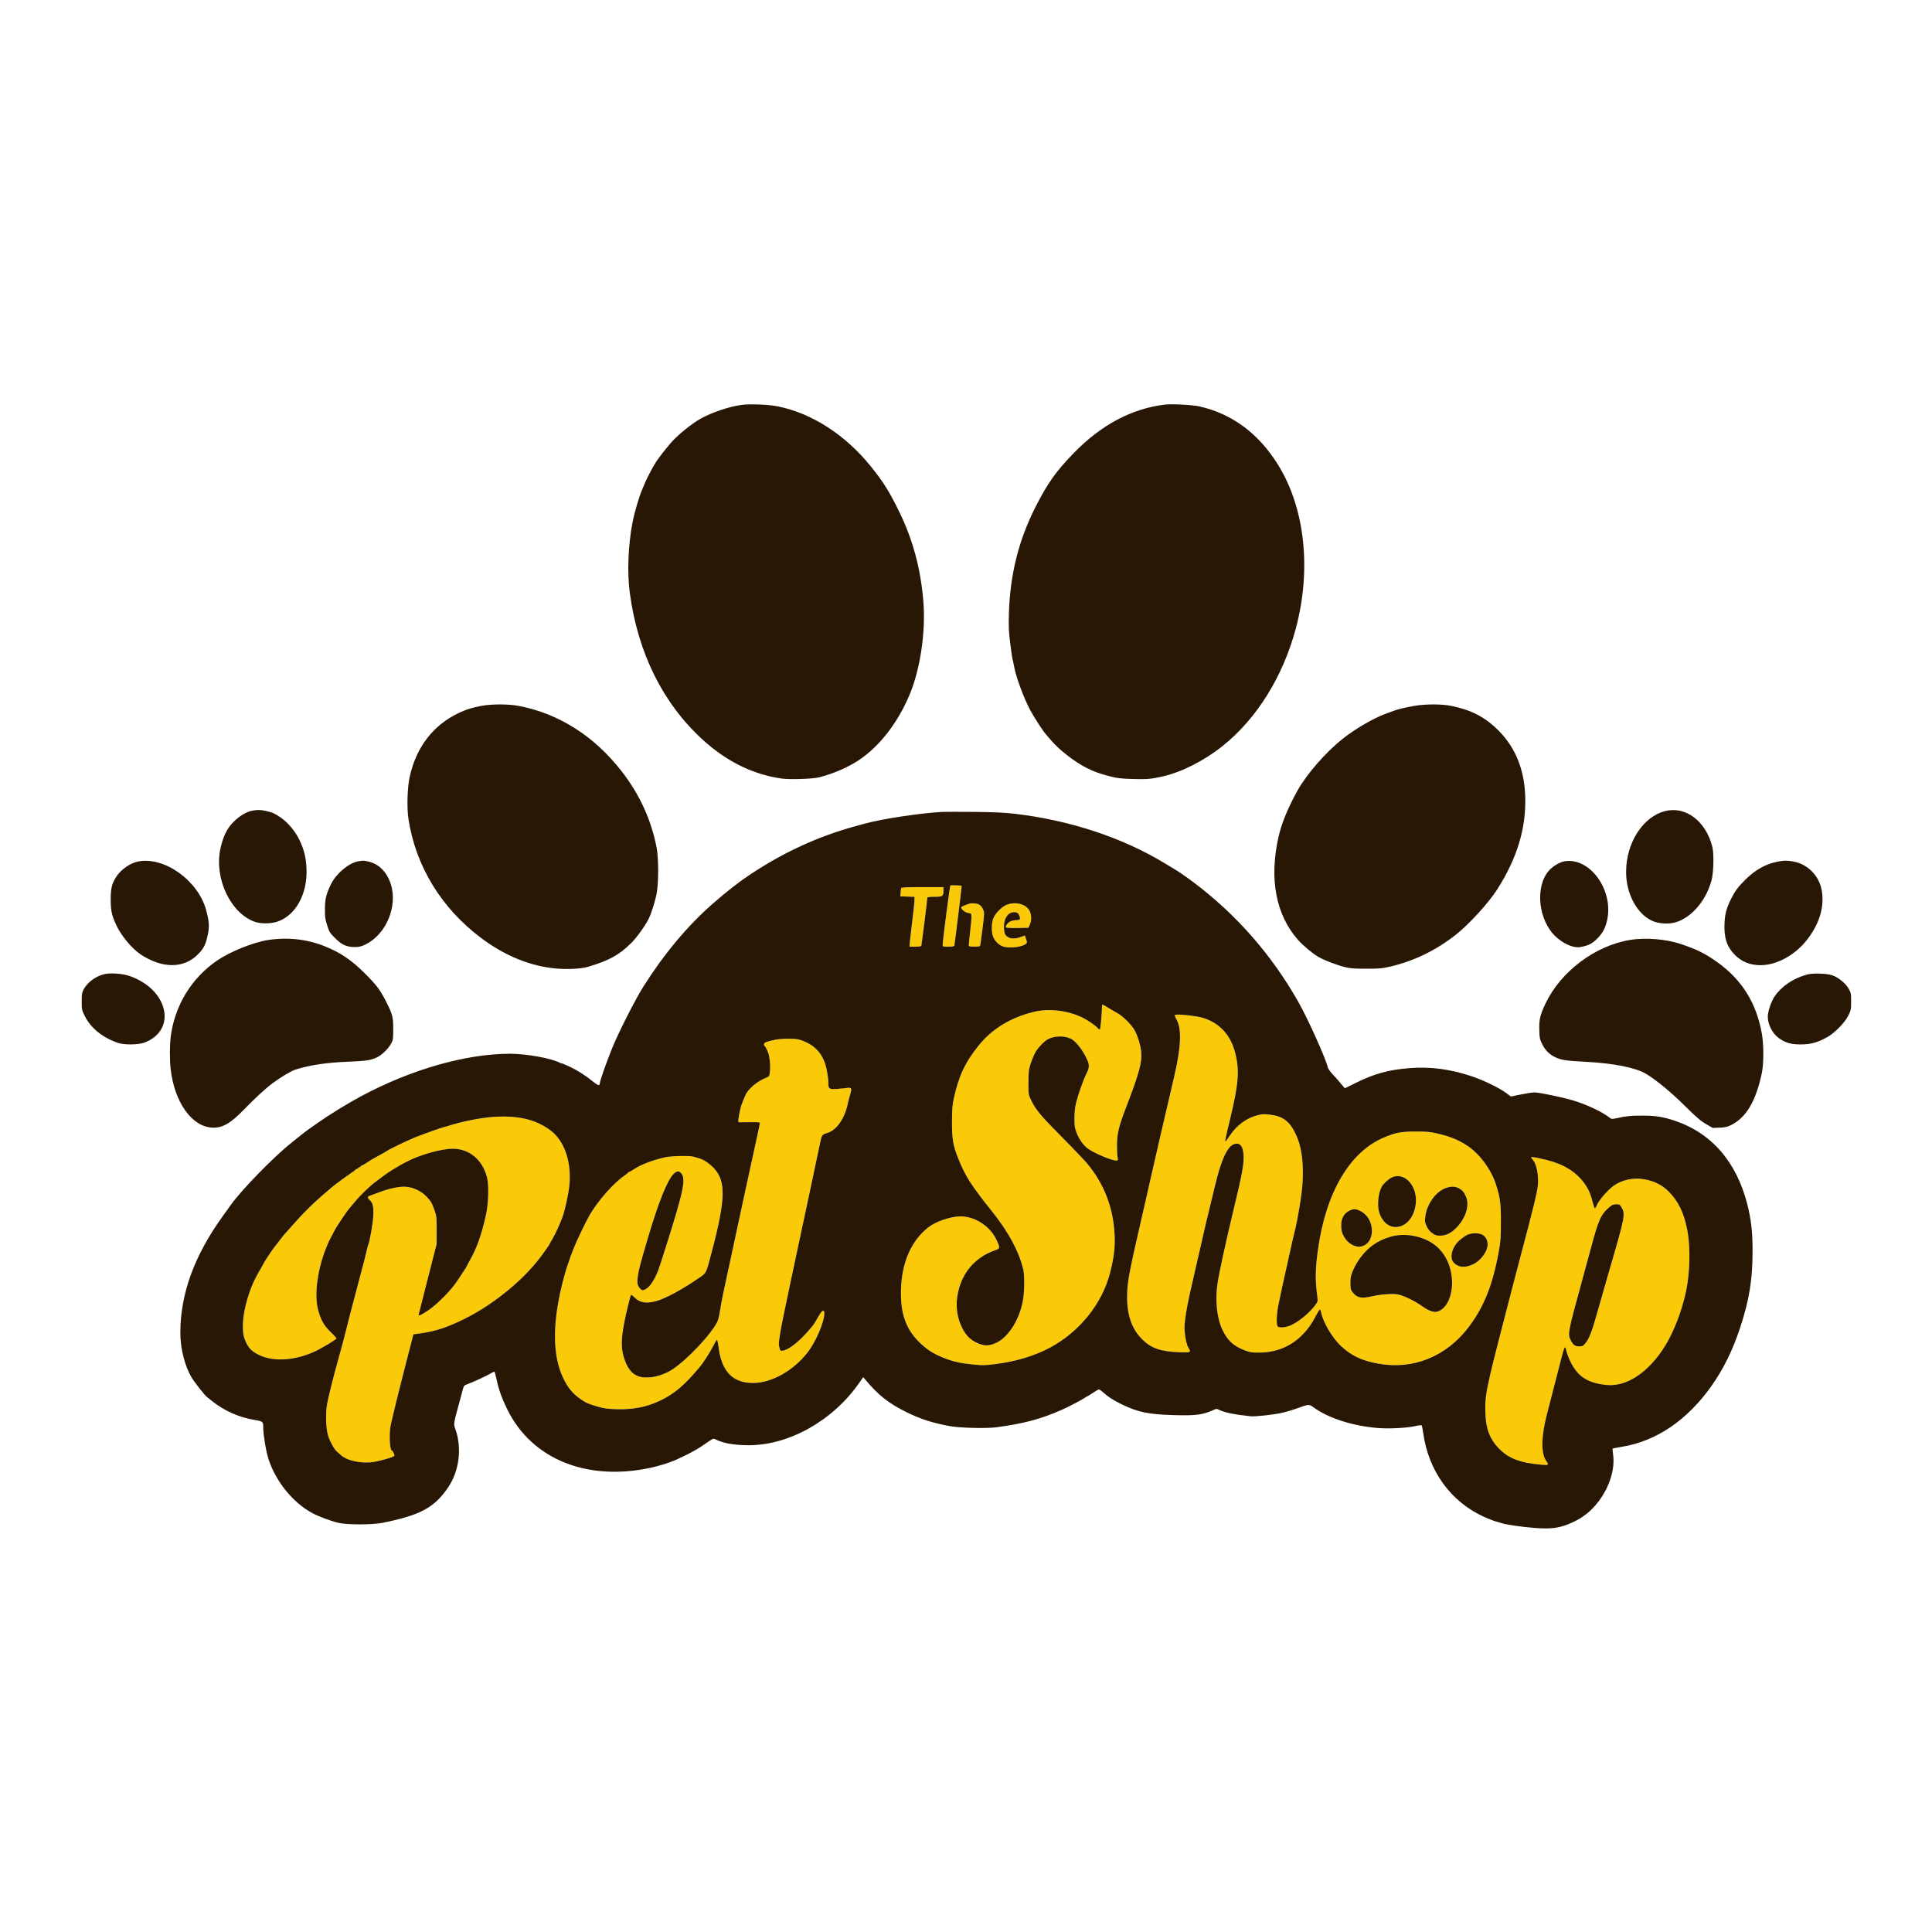
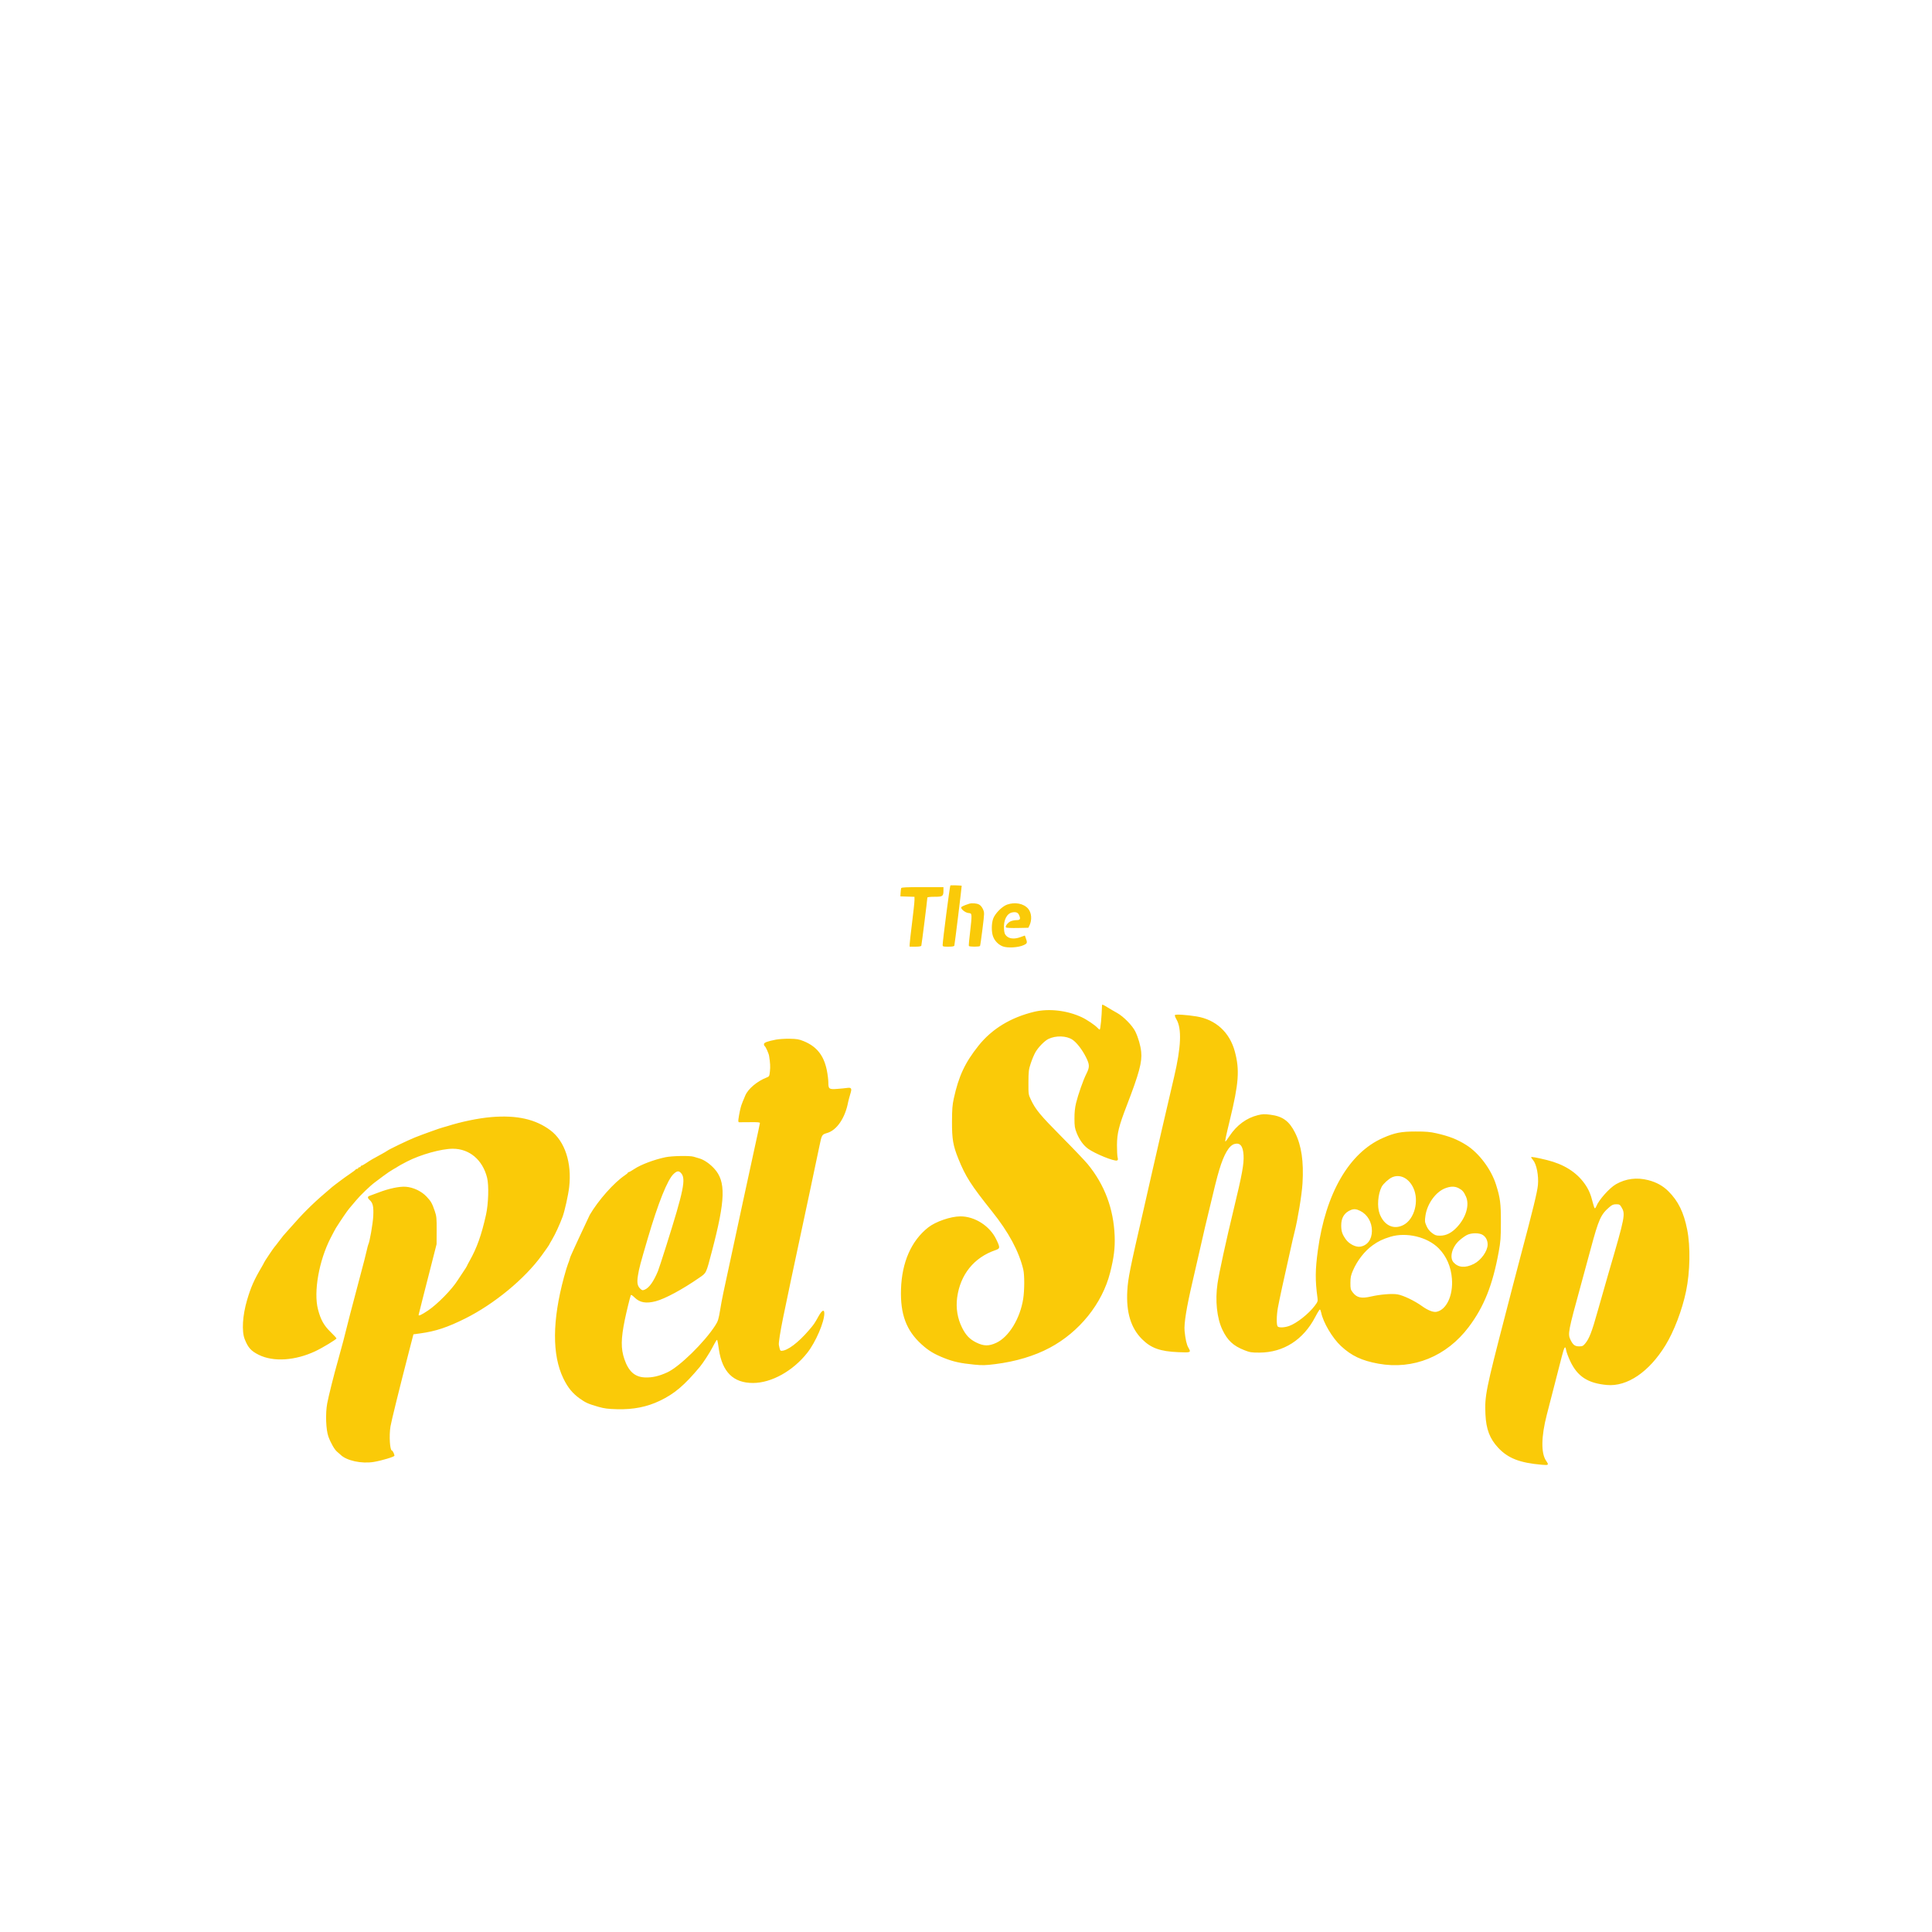
<svg xmlns="http://www.w3.org/2000/svg" width="2400" height="2400" viewBox="0 0 2400 2400" version="1.1">
-   <path d="M 1180.568 1099.949 C 1179.743 1101.440, 1171.032 1168.703, 1171.010 1173.750 C 1171.001 1175.871, 1171.403 1176, 1178.031 1176 C 1182.758 1176, 1185.205 1175.590, 1185.497 1174.750 C 1185.934 1173.489, 1194.888 1100.615, 1194.636 1100.366 C 1194.162 1099.899, 1180.814 1099.503, 1180.568 1099.949 M 1119.488 1103.250 C 1119.241 1103.938, 1118.918 1106.525, 1118.769 1109 L 1118.500 1113.500 1127.250 1113.789 L 1136 1114.078 1135.999 1118.289 C 1135.998 1120.605, 1134.648 1133.235, 1132.999 1146.357 C 1131.349 1159.478, 1130 1171.515, 1130 1173.107 L 1130 1176 1137.031 1176 C 1141.754 1176, 1144.208 1175.589, 1144.506 1174.750 C 1144.924 1173.569, 1152 1117.166, 1152 1115.012 C 1152 1114.405, 1155.587 1114, 1160.965 1114 C 1171.153 1114, 1172 1113.391, 1172 1106.066 L 1172 1102 1145.969 1102 C 1126.050 1102, 1119.832 1102.294, 1119.488 1103.250 M 1204 1122.644 C 1197.088 1124.882, 1194 1126.350, 1194 1127.396 C 1194 1129.747, 1199.446 1133.851, 1203 1134.178 C 1206.224 1134.475, 1206.524 1134.784, 1206.801 1138.092 C 1206.967 1140.068, 1206.186 1149.009, 1205.066 1157.962 C 1203.946 1166.914, 1203.274 1174.635, 1203.574 1175.119 C 1204.281 1176.263, 1216.715 1176.270, 1217.422 1175.127 C 1217.718 1174.647, 1219.092 1165.143, 1220.475 1154.007 C 1222.973 1133.884, 1222.976 1133.735, 1221.082 1129.452 C 1219.902 1126.785, 1218.017 1124.543, 1216.137 1123.571 C 1213.236 1122.070, 1207.195 1121.609, 1204 1122.644 M 1251.005 1123.744 C 1244.732 1125.957, 1235.857 1135.014, 1233.676 1141.428 C 1231.580 1147.591, 1231.520 1157.388, 1233.543 1163.121 C 1235.511 1168.699, 1240.192 1173.526, 1245.660 1175.614 C 1251.556 1177.866, 1264.715 1177.149, 1271.280 1174.219 C 1276.379 1171.944, 1276.518 1171.421, 1273.908 1164.327 L 1273.108 1162.153 1267.435 1164.193 C 1260.101 1166.830, 1253.808 1166.262, 1250.181 1162.636 C 1248.067 1160.521, 1247.524 1158.887, 1247.189 1153.625 C 1246.512 1142.990, 1250.733 1134.703, 1257.473 1133.439 C 1261.972 1132.595, 1264.463 1133.525, 1265.848 1136.566 C 1268.094 1141.496, 1267.421 1143, 1262.968 1143 C 1260.750 1143, 1257.467 1143.614, 1255.672 1144.364 C 1251.969 1145.911, 1248.307 1150.707, 1249.737 1152.137 C 1250.245 1152.645, 1256.694 1152.934, 1264.068 1152.780 L 1277.476 1152.500 1278.849 1149.632 C 1282.168 1142.700, 1281.492 1133.927, 1277.252 1128.887 C 1271.778 1122.382, 1260.903 1120.251, 1251.005 1123.744 M 1368.978 1248.750 C 1368.557 1263.460, 1367.046 1279, 1366.038 1279 C 1365.638 1279, 1364.453 1278.047, 1363.405 1276.881 C 1360.388 1273.527, 1350.033 1266.540, 1343.730 1263.607 C 1325.520 1255.134, 1302.922 1252.531, 1284.916 1256.833 C 1255.692 1263.814, 1232.196 1278.095, 1215.538 1299 C 1198.688 1320.146, 1190.920 1336.753, 1184.816 1364.681 C 1183.060 1372.718, 1182.659 1377.949, 1182.609 1393.500 C 1182.540 1415.003, 1183.936 1423.161, 1190.448 1439.306 C 1199.460 1461.650, 1206.016 1471.905, 1232.446 1505 C 1253.050 1530.799, 1265.784 1554.492, 1271.145 1577 C 1272.768 1583.818, 1272.716 1602.830, 1271.043 1613.500 C 1267.211 1637.954, 1253.278 1660.763, 1237.728 1668.040 C 1228.375 1672.417, 1222.056 1672.323, 1212.654 1667.666 C 1204.596 1663.674, 1199.795 1658.651, 1195.153 1649.355 C 1189.366 1637.767, 1187.252 1624.782, 1189.030 1611.750 C 1192.926 1583.194, 1209.985 1562.082, 1236.500 1553.003 C 1242.522 1550.940, 1242.592 1549.974, 1237.478 1539.405 C 1229.467 1522.852, 1210.854 1510.962, 1193.040 1511.017 C 1180.967 1511.055, 1162.242 1517.499, 1153 1524.797 C 1132.040 1541.346, 1120.318 1567.995, 1119.262 1601.500 C 1118.282 1632.570, 1125.792 1652.754, 1144.732 1669.955 C 1153.374 1677.804, 1160.252 1681.988, 1172.604 1686.913 C 1184.190 1691.533, 1193.161 1693.515, 1209.910 1695.154 C 1220.484 1696.189, 1223.958 1696.110, 1236.294 1694.559 C 1261.827 1691.349, 1284.957 1684.418, 1304 1674.270 C 1340.914 1654.600, 1369.179 1619.464, 1378.984 1581.062 C 1383.700 1562.593, 1385.232 1550.317, 1384.672 1535.500 C 1383.393 1501.646, 1372.187 1471.731, 1351.207 1446.168 C 1347.746 1441.951, 1333.087 1426.575, 1318.633 1412 C 1292.201 1385.348, 1286.411 1378.359, 1280.636 1366.137 C 1277.543 1359.591, 1277.501 1359.295, 1277.565 1344.500 C 1277.624 1330.896, 1277.889 1328.709, 1280.414 1321 C 1281.945 1316.325, 1284.546 1310.120, 1286.194 1307.211 C 1289.731 1300.970, 1297.680 1292.854, 1302.494 1290.570 C 1311.770 1286.168, 1324.745 1286.580, 1332.200 1291.514 C 1337.488 1295.013, 1344.462 1304.061, 1349.148 1313.500 C 1353.711 1322.692, 1353.736 1325.644, 1349.328 1334.333 C 1345.710 1341.465, 1339.268 1359.778, 1336.781 1370 C 1335.315 1376.025, 1334.720 1381.713, 1334.737 1389.533 C 1334.760 1399.236, 1335.098 1401.405, 1337.549 1407.533 C 1340.943 1416.017, 1345.932 1422.894, 1351.698 1427.035 C 1360.381 1433.271, 1384.169 1442.917, 1387.608 1441.597 C 1388.823 1441.131, 1388.979 1440.297, 1388.330 1437.751 C 1387.873 1435.963, 1387.524 1429.100, 1387.554 1422.500 C 1387.619 1407.933, 1389.807 1399.059, 1399.619 1373.569 C 1415.162 1333.193, 1418.916 1319.246, 1417.628 1306.671 C 1416.825 1298.836, 1414.060 1289.199, 1410.430 1281.585 C 1406.865 1274.109, 1395.634 1262.649, 1387.500 1258.190 C 1384.200 1256.381, 1379.025 1253.366, 1376 1251.489 C 1370.329 1247.972, 1369.016 1247.459, 1368.978 1248.750 M 1459.509 1260.985 C 1459.174 1261.528, 1460.026 1263.895, 1461.403 1266.244 C 1468.198 1277.839, 1467.267 1300.599, 1458.470 1338 C 1450.404 1372.286, 1434.474 1441.216, 1429.928 1461.500 C 1427.215 1473.600, 1423.183 1491.375, 1420.966 1501 C 1403.512 1576.777, 1401.241 1588.080, 1400.375 1603.500 C 1398.875 1630.216, 1404.782 1649.671, 1418.584 1663.473 C 1429.794 1674.683, 1441.212 1678.788, 1463.750 1679.710 C 1479.654 1680.361, 1479.827 1680.279, 1476.090 1673.807 C 1474.062 1670.295, 1472.528 1663.410, 1471.533 1653.354 C 1470.643 1644.363, 1473.930 1624.066, 1481.551 1591.500 C 1485.155 1576.100, 1489.438 1557.425, 1491.069 1550 C 1492.699 1542.575, 1495.373 1530.875, 1497.010 1524 C 1509.070 1473.364, 1511.600 1463.195, 1514.677 1453 C 1520.512 1433.668, 1526.837 1422.958, 1533.509 1421.111 C 1540.528 1419.168, 1544.135 1423.620, 1544.796 1435.041 C 1545.418 1445.774, 1543.012 1458.929, 1532.462 1502.500 C 1523.137 1541.014, 1514.435 1580.973, 1512.458 1594.361 C 1509.338 1615.492, 1511.639 1637.390, 1518.497 1651.831 C 1524.830 1665.167, 1532.046 1671.886, 1545.813 1677.268 C 1552.723 1679.969, 1554.612 1680.270, 1564.500 1680.247 C 1594.438 1680.176, 1619.112 1664.394, 1633.926 1635.839 C 1636.591 1630.703, 1639.159 1626.589, 1639.632 1626.699 C 1640.106 1626.808, 1640.839 1628.608, 1641.263 1630.699 C 1643.721 1642.838, 1655.130 1662.118, 1665.693 1671.985 C 1678.805 1684.234, 1691.612 1690.275, 1712.425 1694.029 C 1755.606 1701.819, 1797.042 1684.939, 1824.588 1648.340 C 1843.498 1623.214, 1854.194 1596.421, 1861.697 1555.379 C 1864.110 1542.180, 1864.422 1538.016, 1864.458 1518.500 C 1864.503 1494.873, 1863.626 1488.092, 1858.382 1471.500 C 1852.381 1452.514, 1837.266 1432.374, 1821.578 1422.461 C 1810.409 1415.403, 1800.286 1411.412, 1784.500 1407.842 C 1776.357 1406.001, 1771.528 1405.583, 1758.500 1405.592 C 1740.385 1405.604, 1732.580 1407.150, 1717.780 1413.657 C 1675.942 1432.052, 1646.754 1482.478, 1637.123 1553 C 1633.770 1577.553, 1633.659 1590.347, 1636.607 1612.137 C 1637.190 1616.447, 1636.948 1617.154, 1633.185 1622.137 C 1625.635 1632.134, 1610.843 1643.810, 1601.500 1647.148 C 1595.703 1649.220, 1588.928 1649.528, 1587.200 1647.800 C 1585.559 1646.159, 1585.675 1634.343, 1587.427 1624.500 C 1588.750 1617.074, 1596.250 1582.242, 1599.486 1568.500 C 1600.263 1565.200, 1602.061 1557.100, 1603.482 1550.500 C 1604.903 1543.900, 1606.933 1535.125, 1607.994 1531 C 1612.092 1515.057, 1617.160 1484.235, 1618.024 1470 C 1619.662 1442.993, 1616.755 1423.104, 1608.848 1407.231 C 1601.604 1392.688, 1593.391 1386.675, 1578.148 1384.751 C 1570.627 1383.801, 1568.303 1383.885, 1562.517 1385.313 C 1548.482 1388.776, 1536.355 1397.681, 1527.469 1411.047 C 1524.927 1414.871, 1522.606 1418, 1522.312 1418 C 1521.506 1418, 1522.660 1412.338, 1527.611 1392 C 1538.901 1345.628, 1540.117 1329.138, 1533.941 1306.191 C 1527.538 1282.402, 1510.300 1266.586, 1486.500 1262.664 C 1474.110 1260.623, 1460.266 1259.761, 1459.509 1260.985 M 964 1291.444 C 953.194 1293.532, 949 1295.114, 949 1297.099 C 949 1298.080, 949.398 1299.128, 949.884 1299.428 C 951.188 1300.234, 954.878 1308.432, 955.401 1311.684 C 956.787 1320.309, 957.044 1325.078, 956.429 1330.817 C 955.766 1337.013, 955.634 1337.252, 952.122 1338.622 C 940.518 1343.151, 929.314 1352.617, 925.847 1360.823 C 922.595 1368.520, 922.248 1369.373, 921.104 1372.500 C 919.930 1375.707, 918.136 1384.112, 917.315 1390.250 C 916.955 1392.944, 917.192 1394.029, 918.157 1394.103 C 918.896 1394.160, 925.013 1394.120, 931.750 1394.014 C 940.771 1393.872, 944 1394.140, 944 1395.031 C 944 1395.696, 941.091 1409.349, 937.536 1425.370 C 933.981 1441.392, 927.427 1471.600, 922.970 1492.500 C 918.514 1513.400, 912.224 1542.650, 908.991 1557.500 C 898.056 1607.742, 896.871 1613.477, 894.630 1627 C 892.653 1638.928, 891.956 1641.182, 888.638 1646.360 C 875.103 1667.487, 843.949 1697.962, 828.860 1704.836 C 818.373 1709.613, 810.126 1711.468, 801.055 1711.091 C 788.572 1710.571, 780.809 1703.610, 775.586 1688.254 C 771.179 1675.296, 771.322 1663.028, 776.152 1639.500 C 778.081 1630.105, 782.434 1612.234, 783.562 1609.076 C 783.928 1608.050, 785.262 1608.822, 788.336 1611.839 C 794.810 1618.193, 802.584 1619.562, 814.529 1616.451 C 826.068 1613.445, 847.803 1601.739, 868.500 1587.382 C 877.723 1580.985, 876.951 1582.588, 884.349 1554.470 C 901.293 1490.073, 901.906 1467.555, 887.152 1451.549 C 881.640 1445.569, 874.620 1440.752, 869 1439.094 C 866.525 1438.364, 863.195 1437.369, 861.601 1436.883 C 856.889 1435.448, 834.841 1435.852, 826.815 1437.521 C 812.629 1440.472, 795.939 1446.766, 787.879 1452.206 C 784.787 1454.293, 781.749 1456, 781.129 1456 C 780.508 1456, 779.997 1456.338, 779.993 1456.750 C 779.989 1457.162, 778.302 1458.625, 776.243 1460 C 762.766 1469.002, 743.260 1490.991, 732.591 1509.210 C 727.990 1517.067, 716.312 1541.381, 712.759 1550.500 C 710.831 1555.450, 708.903 1560.400, 708.476 1561.500 C 708.048 1562.600, 707.567 1564.156, 707.407 1564.958 C 707.247 1565.761, 706.440 1568.011, 705.614 1569.958 C 704.788 1571.906, 702.529 1579.350, 700.594 1586.500 C 685.989 1640.482, 685.718 1683.108, 699.796 1712.247 C 705.365 1723.773, 711.201 1730.909, 720.414 1737.460 C 727.562 1742.543, 731.042 1744.081, 743.353 1747.595 C 750.747 1749.706, 755.183 1750.277, 766.500 1750.576 C 786.706 1751.108, 803.644 1747.763, 819.706 1740.067 C 837.915 1731.341, 850.125 1720.990, 869.374 1697.957 C 873.312 1693.245, 881.570 1680.548, 884.955 1674 C 886.804 1670.425, 888.895 1666.648, 889.603 1665.606 C 891.111 1663.387, 891.062 1663.233, 893.066 1676.500 C 897.291 1704.485, 911.106 1718.021, 935.405 1717.987 C 958.370 1717.955, 985.071 1703.094, 1002.921 1680.410 C 1013.277 1667.249, 1024 1642.375, 1024 1631.513 C 1024 1626.063, 1021.083 1627.493, 1016.890 1635 C 1011.550 1644.559, 1011.158 1645.124, 1004.505 1652.857 C 991.472 1668.004, 978.111 1678, 970.897 1678 C 969.131 1678, 968.859 1677.412, 967.521 1670.702 C 967.058 1668.381, 969.282 1654.189, 972.882 1636.500 C 976.427 1619.084, 988.023 1564.090, 991.966 1546 C 994.608 1533.879, 998.313 1516.516, 1005.623 1482 C 1012.023 1451.782, 1016.060 1432.632, 1017.956 1423.500 C 1020.848 1409.564, 1020.973 1409.355, 1027.501 1407.457 C 1039.582 1403.945, 1049.921 1388.707, 1053.592 1369 C 1053.851 1367.609, 1055.099 1363.014, 1056.851 1357 C 1058.278 1352.102, 1057.276 1350.769, 1052.661 1351.430 C 1050.372 1351.757, 1044.797 1352.307, 1040.271 1352.652 C 1029.828 1353.448, 1029.005 1352.863, 1028.987 1344.628 C 1028.980 1341.257, 1028.120 1334.364, 1027.077 1329.309 C 1023.304 1311.028, 1014.512 1299.986, 998.500 1293.422 C 992.491 1290.959, 990.014 1290.527, 981 1290.370 C 975.225 1290.269, 967.575 1290.753, 964 1291.444 M 610.500 1387.667 C 594.418 1388.998, 572.751 1393.473, 555.293 1399.070 C 553.530 1399.636, 551.280 1400.270, 550.293 1400.479 C 547.606 1401.051, 524.630 1409.292, 515.500 1412.959 C 506.619 1416.526, 483.342 1427.714, 481 1429.542 C 480.175 1430.186, 476.575 1432.283, 473 1434.202 C 463.590 1439.254, 460.074 1441.317, 454.855 1444.853 C 452.300 1446.584, 449.713 1448, 449.105 1448 C 448.497 1448, 448 1448.450, 448 1449 C 448 1449.550, 447.325 1450, 446.500 1450 C 445.675 1450, 445 1450.450, 445 1451 C 445 1451.550, 444.363 1452, 443.583 1452 C 442.804 1452, 442.017 1452.369, 441.833 1452.819 C 441.650 1453.270, 438.575 1455.606, 435 1458.011 C 431.425 1460.416, 426.419 1463.984, 423.875 1465.942 C 421.331 1467.899, 417.995 1470.400, 416.460 1471.500 C 414.925 1472.600, 413.182 1473.968, 412.585 1474.540 C 411.988 1475.111, 408.575 1478.056, 405 1481.084 C 395.764 1488.905, 388.679 1495.433, 380.559 1503.601 C 374.180 1510.017, 369.980 1514.586, 357.500 1528.685 C 355.300 1531.170, 352.825 1533.960, 352 1534.885 C 351.175 1535.809, 348.505 1539.251, 346.067 1542.533 C 343.629 1545.815, 341.351 1548.725, 341.005 1549 C 340.165 1549.669, 328 1567.863, 328 1568.451 C 328 1568.704, 326.730 1571.069, 325.178 1573.706 C 315.590 1589.993, 311.690 1598.800, 306.956 1614.852 C 301.250 1634.200, 300.074 1653.746, 304.018 1663.661 C 308.211 1674.200, 311.890 1678.279, 321.500 1683.041 C 339.698 1692.060, 366.679 1690.303, 391.855 1678.459 C 400.679 1674.308, 417.913 1663.854, 417.964 1662.623 C 417.984 1662.140, 414.693 1658.540, 410.652 1654.623 C 402.313 1646.540, 398.341 1639.402, 395.002 1626.500 C 389.383 1604.789, 396.212 1566.103, 410.625 1538 C 413.587 1532.225, 416.570 1526.616, 417.255 1525.536 C 423.875 1515.094, 431.493 1503.921, 433.743 1501.356 C 435.259 1499.627, 439.055 1495.127, 442.177 1491.356 C 447.656 1484.739, 459.897 1472.971, 465.836 1468.612 C 467.419 1467.451, 472.041 1463.984, 476.107 1460.910 C 480.173 1457.835, 485.750 1454.075, 488.500 1452.555 C 491.250 1451.035, 493.965 1449.414, 494.533 1448.953 C 495.102 1448.492, 499.952 1445.834, 505.311 1443.048 C 522.072 1434.332, 548.202 1427, 562.503 1427 C 583.196 1427, 599.555 1440.830, 605.087 1463 C 607.444 1472.445, 606.772 1495.334, 603.735 1509 C 598.175 1534.029, 592.423 1550.214, 583.437 1566.111 C 581.547 1569.456, 580 1572.436, 580 1572.733 C 580 1573.031, 577.862 1576.411, 575.250 1580.246 C 572.638 1584.080, 569.600 1588.663, 568.500 1590.430 C 561.453 1601.752, 543.325 1620.226, 531.581 1628.055 C 523.647 1633.343, 520 1635.056, 520 1633.493 C 520 1633.214, 522.222 1624.326, 524.937 1613.743 C 527.652 1603.159, 532.680 1583.475, 536.109 1570 L 542.344 1545.500 542.422 1528.500 C 542.493 1513.086, 542.277 1510.847, 540.114 1504.500 C 536.775 1494.705, 535.428 1492.333, 529.866 1486.452 C 523.454 1479.672, 513.366 1474.902, 504.025 1474.234 C 496.061 1473.664, 482.966 1476.449, 470.006 1481.468 C 465.328 1483.280, 460.488 1485.071, 459.250 1485.449 C 456.440 1486.305, 456.381 1488.130, 459.083 1490.575 C 463.225 1494.324, 464.226 1498.658, 463.685 1510.500 C 463.263 1519.729, 459.133 1543.358, 457.472 1546.045 C 457.223 1546.448, 456.337 1549.865, 455.503 1553.639 C 454.669 1557.413, 453.361 1562.750, 452.596 1565.500 C 450.858 1571.752, 444.892 1594.376, 440.466 1611.500 C 438.618 1618.650, 436.124 1628.100, 434.925 1632.500 C 433.725 1636.900, 432.181 1642.975, 431.494 1646 C 429.804 1653.434, 423.524 1677.221, 420.009 1689.500 C 415.055 1706.802, 408.189 1734.142, 406.446 1743.500 C 404.153 1755.815, 404.869 1775.953, 407.900 1784.439 C 410.712 1792.307, 415.652 1800.938, 418.730 1803.360 C 420.097 1804.435, 421.954 1806.061, 422.857 1806.975 C 430.276 1814.475, 449.150 1818.601, 464.372 1816.049 C 474.308 1814.384, 490 1809.659, 490 1808.333 C 490 1806.556, 487.812 1802, 486.958 1802 C 484.336 1802, 483.177 1783.735, 485.055 1772 C 486.038 1765.859, 496.530 1723.396, 508.275 1678.024 L 513.575 1657.548 522.038 1656.390 C 541.141 1653.775, 555.901 1648.885, 578 1637.847 C 613.915 1619.910, 651.776 1588.696, 672.855 1559.645 C 677.885 1552.714, 682 1546.854, 682 1546.623 C 682 1546.393, 683.711 1543.346, 685.802 1539.852 C 689.688 1533.358, 695.368 1521.033, 698.867 1511.500 C 701.523 1504.263, 705.891 1484.617, 707.041 1474.736 C 710.558 1444.527, 701.668 1417.571, 683.756 1404.129 C 665.304 1390.282, 642.050 1385.057, 610.500 1387.667 M 1902 1437.594 C 1902 1437.933, 1903.113 1439.534, 1904.474 1441.151 C 1908.764 1446.250, 1911.525 1460.450, 1910.473 1472 C 1909.682 1480.689, 1904.418 1502.269, 1888.522 1562 C 1885.960 1571.625, 1881.891 1587.150, 1879.479 1596.500 C 1877.067 1605.850, 1872.816 1622.275, 1870.032 1633 C 1845.748 1726.555, 1844.229 1734.151, 1845.266 1756.868 C 1846.114 1775.453, 1850.612 1787.236, 1861.160 1798.512 C 1873.355 1811.548, 1887.929 1817.222, 1915.250 1819.569 C 1923.954 1820.317, 1924.294 1819.996, 1920.589 1814.537 C 1914.185 1805.099, 1914.503 1784.567, 1921.473 1757.500 C 1924.022 1747.600, 1928.606 1729.825, 1931.660 1718 C 1934.713 1706.175, 1938.450 1691.637, 1939.963 1685.692 C 1943.211 1672.938, 1944.494 1670.957, 1945.492 1677.154 C 1945.877 1679.544, 1948.148 1685.669, 1950.540 1690.765 C 1959.512 1709.884, 1972.417 1718.306, 1996.067 1720.477 C 2021.276 1722.792, 2048.526 1704.359, 2068.850 1671.245 C 2079.538 1653.830, 2089.616 1627.404, 2094.493 1604 C 2099.467 1580.136, 2100.049 1548.384, 2095.894 1527.500 C 2091.615 1505.991, 2084.791 1492.048, 2072.585 1479.875 C 2065.741 1473.048, 2057.696 1468.608, 2047.404 1465.975 C 2033.306 1462.370, 2019.721 1464.097, 2007.445 1471.057 C 1999.471 1475.579, 1985.955 1490.728, 1983.029 1498.424 C 1982.490 1499.841, 1981.662 1501, 1981.188 1501 C 1980.715 1501, 1979.559 1497.817, 1978.620 1493.927 C 1976.136 1483.634, 1973.417 1477.339, 1968.451 1470.379 C 1958.154 1455.949, 1942.563 1446.196, 1921.517 1441.018 C 1908.893 1437.913, 1902 1436.703, 1902 1437.594 M 836.856 1458.250 C 829.261 1465.233, 817.684 1494.062, 804.632 1538.500 C 795.358 1570.073, 793.914 1575.531, 792.499 1584.367 C 791.048 1593.434, 791.773 1597.498, 795.459 1600.962 C 797.677 1603.046, 798.222 1603.151, 800.950 1602.021 C 806.406 1599.761, 811.899 1592.048, 817.343 1579 C 818.147 1577.075, 822.643 1563.350, 827.335 1548.500 C 849.453 1478.501, 852.391 1464.090, 845.949 1457.175 C 843.164 1454.187, 840.997 1454.443, 836.856 1458.250 M 1729.355 1462.447 C 1725.237 1464.239, 1718.268 1470.581, 1716.357 1474.277 C 1711.659 1483.361, 1710.495 1499.018, 1713.859 1507.871 C 1719.438 1522.554, 1731.644 1528.129, 1743.767 1521.530 C 1757.137 1514.254, 1763.069 1491.731, 1755.796 1475.859 C 1750.186 1463.618, 1739.325 1458.109, 1729.355 1462.447 M 1795.176 1476.150 C 1783.475 1480.645, 1772.834 1495.470, 1770.739 1510.197 C 1769.783 1516.910, 1769.886 1517.930, 1772.004 1522.822 C 1773.583 1526.470, 1775.720 1529.222, 1778.798 1531.572 C 1782.690 1534.543, 1784.041 1535, 1788.947 1535 C 1796.555 1535, 1803.414 1531.488, 1810.204 1524.117 C 1821.244 1512.132, 1825.671 1496.826, 1821.091 1486.473 C 1818.426 1480.448, 1816.564 1478.330, 1811.790 1475.894 C 1807.068 1473.484, 1801.908 1473.563, 1795.176 1476.150 M 1999.249 1499.519 C 1988.584 1508.647, 1985.928 1514.568, 1976.102 1551.111 C 1972.199 1565.625, 1966.591 1586.275, 1963.640 1597 C 1948.077 1653.566, 1947.411 1657.085, 1950.894 1664.281 C 1953.998 1670.692, 1956.378 1672.500, 1961.715 1672.500 C 1965.635 1672.500, 1966.601 1672.046, 1969.162 1669 C 1974.161 1663.056, 1977.509 1654.413, 1984.462 1629.500 C 1988.147 1616.300, 1994.321 1594.700, 1998.183 1581.500 C 2019.042 1510.210, 2019.439 1508.147, 2014.012 1499.250 C 2012.266 1496.388, 2011.512 1496, 2007.695 1496 C 2004.182 1496, 2002.581 1496.667, 1999.249 1499.519 M 1678.145 1503.070 C 1670.047 1506.313, 1666.011 1512.823, 1666.098 1522.500 C 1666.162 1529.637, 1667.381 1533.287, 1671.777 1539.502 C 1675.869 1545.287, 1684.222 1549.550, 1689.719 1548.658 C 1698.598 1547.217, 1704.147 1539.788, 1704.253 1529.198 C 1704.361 1518.413, 1698.737 1508.720, 1689.773 1504.243 C 1684.990 1501.855, 1681.946 1501.548, 1678.145 1503.070 M 1822.409 1534.086 C 1820.159 1535.178, 1815.834 1538.287, 1812.797 1540.993 C 1803.754 1549.053, 1800.294 1562.245, 1805.665 1568.184 C 1811.620 1574.769, 1820.277 1575.413, 1830.881 1570.060 C 1839.867 1565.524, 1848 1554.094, 1848 1546 C 1848 1540.739, 1845.743 1536.423, 1841.701 1533.960 C 1837.372 1531.320, 1827.979 1531.381, 1822.409 1534.086 M 1727 1536.410 C 1717.723 1539.258, 1712.024 1541.996, 1705.291 1546.840 C 1695.110 1554.166, 1686.082 1565.729, 1680.587 1578.481 C 1678.067 1584.330, 1677.558 1586.846, 1677.532 1593.574 C 1677.503 1600.903, 1677.759 1601.989, 1680.302 1605.326 C 1685.458 1612.092, 1690.954 1613.350, 1703.188 1610.562 C 1714.719 1607.934, 1728.948 1606.772, 1735.863 1607.893 C 1743.133 1609.072, 1757.277 1615.851, 1766.748 1622.696 C 1773.597 1627.646, 1780.417 1630.332, 1784.291 1629.605 C 1796.805 1627.258, 1805.244 1609.350, 1803.645 1588.540 C 1802.490 1573.521, 1796.869 1560.567, 1787.268 1550.802 C 1773.243 1536.537, 1746.999 1530.270, 1727 1536.410" stroke="none" fill="#faca08" fill-rule="evenodd" />
-   <path d="M 920.802 503.052 C 905.145 505.220, 884.094 512.356, 870 520.272 C 858.813 526.556, 841.258 540.899, 833.210 550.330 C 825.390 559.495, 817.867 569.199, 814.787 574.098 C 810.765 580.493, 803.621 594.022, 801.373 599.500 C 800.019 602.800, 798.501 606.400, 798 607.500 C 794.244 615.751, 788.161 636.424, 785.641 649.500 C 780.296 677.236, 778.995 711.598, 782.349 736.500 C 792.388 811.056, 823.271 873.378, 872.583 918.593 C 902.246 945.792, 935.407 962.149, 971 967.139 C 981.477 968.608, 1009.819 967.635, 1018 965.526 C 1034.969 961.151, 1052.896 953.435, 1066 944.867 C 1092.350 927.637, 1115.622 897.645, 1130.372 861.903 C 1143.264 830.665, 1149.999 784.645, 1147.075 747.769 C 1143.826 706.787, 1134.063 670.383, 1116.968 635.500 C 1104.606 610.276, 1097.373 598.730, 1081.880 579.500 C 1050.450 540.486, 1009.192 513.713, 967 504.952 C 955.095 502.480, 931.839 501.524, 920.802 503.052 M 1447 502.612 C 1405.795 507.621, 1368.105 527.648, 1333.969 562.670 C 1311.790 585.425, 1301.175 600.426, 1285.974 630.500 C 1265.288 671.426, 1254.715 713.997, 1253.316 762 C 1252.839 778.357, 1253.096 784.321, 1254.906 799 C 1256.092 808.625, 1257.461 817.850, 1257.947 819.500 C 1258.434 821.150, 1259.124 824.300, 1259.481 826.500 C 1261.606 839.592, 1271.299 866.200, 1279.698 882 C 1284.552 891.131, 1295.859 908.561, 1299.332 912.267 C 1299.974 912.953, 1302.719 916.153, 1305.432 919.379 C 1315.436 931.277, 1334.909 946.441, 1349.752 953.892 C 1359.198 958.634, 1365.368 960.879, 1378 964.171 C 1387.941 966.762, 1391.872 967.242, 1407 967.707 C 1424.306 968.239, 1429.969 967.765, 1444 964.609 C 1467.652 959.288, 1495.541 945.190, 1518.459 926.971 C 1560.723 893.372, 1593.399 841.162, 1609.501 781.500 C 1629.345 707.976, 1621.249 631.779, 1587.846 577.689 C 1563.789 538.733, 1530.933 514.236, 1490.218 504.900 C 1481.705 502.948, 1455.602 501.566, 1447 502.612 M 597.500 876.948 C 585.776 879.222, 579.946 881.040, 570.733 885.297 C 538.390 900.240, 516.800 928.218, 508.843 965.500 C 505.966 978.977, 505.296 1003.580, 507.427 1017.500 C 516.364 1075.886, 548.085 1127.863, 597.500 1165.091 C 627.224 1187.484, 659.569 1200.573, 691.619 1203.179 C 706.023 1204.350, 722.358 1203.437, 730.500 1201.007 C 756.943 1193.114, 768.949 1186.482, 784.345 1171.265 C 790.876 1164.810, 801.487 1150.049, 805.741 1141.500 C 809.151 1134.648, 813.805 1119.916, 815.692 1110 C 818.236 1096.631, 818.227 1066.281, 815.674 1053 C 809.005 1018.302, 794.439 986.558, 771.988 957.794 C 738.001 914.250, 694.149 886.430, 644.502 876.916 C 631.615 874.446, 610.320 874.461, 597.500 876.948 M 1756.500 876.935 C 1746.189 878.730, 1735.010 881.414, 1731.500 882.937 C 1730.400 883.414, 1726.575 884.818, 1723 886.058 C 1707.571 891.405, 1684.012 904.954, 1667.983 917.697 C 1646.501 934.777, 1622.838 962.025, 1611.274 983 C 1599.897 1003.635, 1592.024 1022.866, 1588.349 1039 C 1576.389 1091.503, 1584.773 1136.241, 1612.439 1167.559 C 1618.442 1174.354, 1630.467 1184.431, 1637.469 1188.535 C 1644.279 1192.525, 1659.657 1198.529, 1669.560 1201.063 C 1677.277 1203.037, 1681.032 1203.352, 1697 1203.366 C 1713.745 1203.381, 1716.639 1203.118, 1727.500 1200.593 C 1756.362 1193.883, 1784.220 1180.333, 1808.390 1161.248 C 1824.975 1148.152, 1848.847 1122.044, 1859.715 1105.117 C 1884.685 1066.226, 1896.051 1028.479, 1894.679 989 C 1893.531 955.955, 1882.703 929.102, 1862.053 908.084 C 1845.399 891.134, 1828.514 882.208, 1803.140 876.942 C 1791.195 874.464, 1770.717 874.460, 1756.500 876.935 M 313.179 1007.070 C 303.042 1009.065, 290.353 1018.515, 283.271 1029.343 C 279.235 1035.515, 275.569 1045.344, 273.569 1055.357 C 266.267 1091.919, 286.713 1134.615, 316.546 1145.101 C 323.650 1147.597, 335.798 1147.632, 343.661 1145.177 C 367.111 1137.857, 382.204 1110.753, 380.732 1078.604 C 380.095 1064.695, 377.413 1054.245, 371.398 1042.241 C 366.089 1031.647, 356.951 1021.025, 348.091 1015.152 C 340.536 1010.144, 338.565 1009.265, 331 1007.525 C 323.869 1005.884, 319.737 1005.779, 313.179 1007.070 M 2068.561 1007.544 C 2040.853 1014.523, 2019.989 1047.019, 2019.998 1083.185 C 2020.004 1110.478, 2033.644 1135.690, 2052.991 1144.167 C 2058.870 1146.744, 2068.601 1147.860, 2076.161 1146.826 C 2097.558 1143.900, 2118.759 1121.278, 2126.136 1093.500 C 2128.763 1083.612, 2129.304 1060.737, 2127.120 1052 C 2119.139 1020.087, 2094.133 1001.103, 2068.561 1007.544 M 1170 1008.605 C 1142.920 1010.107, 1096.396 1017.141, 1075 1022.967 C 1073.075 1023.491, 1067.900 1024.897, 1063.500 1026.092 C 1017.296 1038.633, 974.376 1058.208, 933 1085.609 C 917.683 1095.753, 903.598 1106.703, 885.377 1122.631 C 854.232 1149.858, 824.925 1184.885, 799.268 1225.548 C 789.024 1241.783, 768.264 1282.685, 760.464 1302 C 752.452 1321.840, 745 1343.254, 745 1346.438 C 745 1349.112, 742.291 1348.174, 736.576 1343.519 C 727.259 1335.930, 717.909 1329.934, 708.276 1325.370 C 703.202 1322.967, 698.584 1321, 698.012 1321 C 697.440 1321, 696.191 1320.590, 695.236 1320.089 C 684.721 1314.570, 653.760 1309, 633.599 1309 C 579.059 1309, 511.062 1328.355, 449 1361.545 C 432.275 1370.490, 408.577 1385.037, 394.628 1394.921 C 390.298 1397.990, 384.939 1401.775, 382.719 1403.334 C 380.499 1404.893, 375.537 1408.718, 371.694 1411.834 C 367.850 1414.950, 363.309 1418.608, 361.602 1419.962 C 339.918 1437.169, 300.165 1477.956, 286.793 1496.717 C 285.532 1498.487, 280.847 1505.012, 276.382 1511.217 C 241.248 1560.049, 224.082 1607.348, 224.021 1655.500 C 223.996 1674.969, 229.450 1696.724, 237.937 1711.010 C 241.673 1717.299, 254.101 1733.074, 257.231 1735.500 C 257.940 1736.050, 260.541 1738.125, 263.010 1740.110 C 278.526 1752.586, 296.454 1760.588, 316.429 1763.953 C 326.728 1765.689, 327 1765.935, 327 1773.513 C 327 1782.275, 330.513 1803.253, 333.526 1812.484 C 342.680 1840.526, 363.703 1866.453, 388 1879.664 C 395.166 1883.560, 410.537 1889.318, 420 1891.651 C 430.672 1894.282, 462.611 1894.292, 475.500 1891.668 C 522.038 1882.194, 538.989 1873.131, 556.102 1848.574 C 570.626 1827.733, 574.277 1798.346, 565.331 1774.303 C 563.440 1769.222, 563.668 1767.563, 568.875 1748.500 C 571.128 1740.250, 573.698 1730.708, 574.585 1727.295 C 576.152 1721.267, 576.331 1721.041, 580.849 1719.385 C 589.135 1716.347, 605.357 1708.763, 611.193 1705.198 C 612.675 1704.294, 614.111 1703.778, 614.386 1704.052 C 614.660 1704.327, 615.778 1708.646, 616.871 1713.649 C 619.719 1726.699, 623.322 1736.808, 630.006 1750.500 C 660.181 1812.316, 728.500 1840.330, 807.830 1823.416 C 818.376 1821.167, 832.491 1816.773, 839.500 1813.556 C 858.654 1804.765, 867.212 1799.966, 880.469 1790.582 C 885.251 1787.198, 886.310 1786.817, 888.252 1787.787 C 898.383 1792.848, 911.497 1795.243, 929.500 1795.319 C 979.703 1795.530, 1034.105 1765.139, 1066.816 1718.610 L 1072.363 1710.720 1074.752 1713.610 C 1090.846 1733.070, 1104.433 1743.752, 1127 1754.687 C 1144.374 1763.106, 1157.521 1767.319, 1179.500 1771.510 C 1191.503 1773.799, 1224.850 1774.697, 1237.282 1773.066 C 1271.284 1768.604, 1293.391 1762.721, 1319 1751.317 C 1327.189 1747.670, 1342.824 1739.554, 1346.800 1736.886 C 1349.165 1735.299, 1351.327 1734, 1351.605 1734 C 1351.883 1734, 1354.760 1732.200, 1358 1730 C 1361.240 1727.800, 1364.477 1726.012, 1365.195 1726.027 C 1365.913 1726.041, 1368.492 1727.878, 1370.926 1730.109 C 1376.644 1735.347, 1383.741 1739.856, 1394.146 1744.860 C 1413.615 1754.222, 1426.815 1756.956, 1457 1757.877 C 1485.569 1758.749, 1494.288 1757.627, 1507.928 1751.322 C 1511.068 1749.870, 1511.615 1749.874, 1514.428 1751.366 C 1520.414 1754.541, 1533.956 1757.304, 1553.500 1759.338 C 1559.248 1759.936, 1581.990 1757.457, 1592.514 1755.084 C 1597.456 1753.970, 1606 1751.426, 1611.500 1749.430 C 1625.884 1744.210, 1626.129 1744.196, 1631.718 1748.260 C 1650.498 1761.919, 1680.693 1771.538, 1712.500 1773.994 C 1726.286 1775.059, 1748.222 1773.847, 1758.556 1771.451 C 1762.259 1770.592, 1765.621 1770.252, 1766.027 1770.695 C 1766.433 1771.138, 1767.292 1775.325, 1767.936 1780 C 1774.447 1827.259, 1802.202 1865.556, 1843.500 1884.266 C 1849 1886.758, 1855.525 1889.313, 1858 1889.945 C 1860.475 1890.577, 1863.625 1891.511, 1865 1892.022 C 1869.783 1893.797, 1890.598 1896.850, 1906.052 1898.041 C 1925.631 1899.551, 1935.574 1898.440, 1948.500 1893.298 C 1964.351 1886.993, 1975.910 1878.230, 1985.948 1864.909 C 1999.615 1846.771, 2006.350 1824.926, 2003.846 1806.855 C 2003.308 1802.974, 2003.018 1799.649, 2003.201 1799.466 C 2003.384 1799.282, 2008.952 1798.223, 2015.575 1797.112 C 2057.760 1790.031, 2095.707 1764.269, 2125.499 1722.485 C 2140.777 1701.057, 2152.606 1677.061, 2161.835 1648.777 C 2173.145 1614.112, 2177.050 1589.865, 2177.099 1554 C 2177.131 1530.672, 2175.333 1514.716, 2170.561 1495.992 C 2157.064 1443.032, 2125.943 1407.310, 2080 1392.045 C 2065.783 1387.321, 2056 1385.810, 2040 1385.865 C 2024.888 1385.918, 2021.145 1386.294, 2008.255 1389.059 C 2002.297 1390.336, 2001.883 1390.298, 1999.255 1388.220 C 1990.337 1381.170, 1970.607 1371.896, 1953.920 1366.910 C 1941.024 1363.057, 1911.993 1357.037, 1906.208 1357.016 C 1903.848 1357.007, 1896.285 1358.160, 1889.403 1359.578 L 1876.889 1362.157 1871.385 1358.001 C 1863.143 1351.778, 1842.747 1341.816, 1828.654 1337.130 C 1801.016 1327.939, 1776.917 1324.798, 1750.281 1326.917 C 1725.132 1328.917, 1707.329 1333.802, 1685 1344.832 C 1677.575 1348.499, 1671.228 1351.628, 1670.896 1351.785 C 1670.564 1351.941, 1668.472 1349.691, 1666.247 1346.785 C 1664.022 1343.878, 1659.515 1338.725, 1656.230 1335.334 C 1652.946 1331.942, 1649.957 1327.892, 1649.587 1326.334 C 1646.805 1314.591, 1625.012 1266.127, 1612.858 1244.651 C 1579.673 1186.016, 1535.701 1135.849, 1482.500 1095.925 C 1473.094 1088.866, 1463.021 1081.922, 1458.500 1079.379 C 1457.400 1078.760, 1452.450 1075.785, 1447.500 1072.767 C 1394.701 1040.581, 1329.251 1018.926, 1260.500 1010.894 C 1247.666 1009.395, 1235.290 1008.827, 1210 1008.576 C 1191.575 1008.394, 1173.575 1008.406, 1170 1008.605 M 172.226 1070.052 C 162.106 1071.853, 150.166 1080.078, 144.348 1089.256 C 138.861 1097.913, 137.498 1103.557, 137.528 1117.500 C 137.557 1131.515, 138.776 1137.044, 144.581 1149.500 C 150.642 1162.506, 163.900 1178.420, 174.579 1185.509 C 201.955 1203.680, 229.078 1203.356, 246.772 1184.647 C 253.352 1177.690, 255.667 1172.915, 258.094 1161.292 C 260.251 1150.959, 259.924 1145.283, 256.380 1131.558 C 246.832 1094.581, 205.235 1064.179, 172.226 1070.052 M 444.742 1070.036 C 433.294 1071.962, 417.598 1085.207, 411.151 1098.381 C 405.233 1110.475, 403.750 1116.529, 403.648 1129 C 403.565 1139.065, 403.912 1141.623, 406.425 1149.500 C 409.123 1157.956, 409.732 1158.930, 416.495 1165.619 C 424.872 1173.903, 430.594 1176.430, 441 1176.439 C 446.268 1176.444, 448.732 1175.845, 454 1173.281 C 479.795 1160.726, 494.449 1125.443, 485.329 1097.848 C 480.359 1082.810, 470.346 1072.956, 457.163 1070.128 C 451.387 1068.890, 451.546 1068.891, 444.742 1070.036 M 1942.596 1070.124 C 1937.071 1071.221, 1928.554 1076.466, 1924.147 1081.485 C 1906.613 1101.456, 1910.801 1142.920, 1932.413 1163.318 C 1942.229 1172.582, 1954.739 1177.974, 1963 1176.502 C 1972.881 1174.741, 1977.469 1172.514, 1983.601 1166.500 C 1990.705 1159.534, 1994.105 1153.359, 1996.375 1143.303 C 2004.934 1105.386, 1974.380 1063.811, 1942.596 1070.124 M 2208 1070.425 C 2193.490 1073.179, 2180.213 1080.643, 2167.960 1092.933 C 2158.667 1102.254, 2155.137 1107.041, 2150.208 1117 C 2144.866 1127.795, 2142.939 1134.757, 2142.309 1145.542 C 2141.229 1164.021, 2144.870 1175.729, 2154.877 1185.955 C 2163.472 1194.739, 2173.933 1198.985, 2187.003 1198.994 C 2207.538 1199.010, 2230.806 1186.014, 2245.729 1166.193 C 2260.735 1146.263, 2266.617 1125.522, 2262.925 1105.553 C 2259.566 1087.381, 2244.991 1072.986, 2227 1070.069 C 2219.090 1068.786, 2216.366 1068.838, 2208 1070.425 M 1180.568 1099.949 C 1179.743 1101.440, 1171.032 1168.703, 1171.010 1173.750 C 1171.001 1175.871, 1171.403 1176, 1178.031 1176 C 1182.758 1176, 1185.205 1175.590, 1185.497 1174.750 C 1185.934 1173.489, 1194.888 1100.615, 1194.636 1100.366 C 1194.162 1099.899, 1180.814 1099.503, 1180.568 1099.949 M 1119.488 1103.250 C 1119.241 1103.938, 1118.918 1106.525, 1118.769 1109 L 1118.500 1113.500 1127.250 1113.789 L 1136 1114.078 1135.999 1118.289 C 1135.998 1120.605, 1134.648 1133.235, 1132.999 1146.357 C 1131.349 1159.478, 1130 1171.515, 1130 1173.107 L 1130 1176 1137.031 1176 C 1141.754 1176, 1144.208 1175.589, 1144.506 1174.750 C 1144.924 1173.569, 1152 1117.166, 1152 1115.012 C 1152 1114.405, 1155.587 1114, 1160.965 1114 C 1171.153 1114, 1172 1113.391, 1172 1106.066 L 1172 1102 1145.969 1102 C 1126.050 1102, 1119.832 1102.294, 1119.488 1103.250 M 1204 1122.644 C 1197.088 1124.882, 1194 1126.350, 1194 1127.396 C 1194 1129.747, 1199.446 1133.851, 1203 1134.178 C 1206.224 1134.475, 1206.524 1134.784, 1206.801 1138.092 C 1206.967 1140.068, 1206.186 1149.009, 1205.066 1157.962 C 1203.946 1166.914, 1203.274 1174.635, 1203.574 1175.119 C 1204.281 1176.263, 1216.715 1176.270, 1217.422 1175.127 C 1217.718 1174.647, 1219.092 1165.143, 1220.475 1154.007 C 1222.973 1133.884, 1222.976 1133.735, 1221.082 1129.452 C 1219.902 1126.785, 1218.017 1124.543, 1216.137 1123.571 C 1213.236 1122.070, 1207.195 1121.609, 1204 1122.644 M 1251.005 1123.744 C 1244.732 1125.957, 1235.857 1135.014, 1233.676 1141.428 C 1231.580 1147.591, 1231.520 1157.388, 1233.543 1163.121 C 1235.511 1168.699, 1240.192 1173.526, 1245.660 1175.614 C 1251.556 1177.866, 1264.715 1177.149, 1271.280 1174.219 C 1276.379 1171.944, 1276.518 1171.421, 1273.908 1164.327 L 1273.108 1162.153 1267.435 1164.193 C 1260.101 1166.830, 1253.808 1166.262, 1250.181 1162.636 C 1248.067 1160.521, 1247.524 1158.887, 1247.189 1153.625 C 1246.512 1142.990, 1250.733 1134.703, 1257.473 1133.439 C 1261.972 1132.595, 1264.463 1133.525, 1265.848 1136.566 C 1268.094 1141.496, 1267.421 1143, 1262.968 1143 C 1260.750 1143, 1257.467 1143.614, 1255.672 1144.364 C 1251.969 1145.911, 1248.307 1150.707, 1249.737 1152.137 C 1250.245 1152.645, 1256.694 1152.934, 1264.068 1152.780 L 1277.476 1152.500 1278.849 1149.632 C 1282.168 1142.700, 1281.492 1133.927, 1277.252 1128.887 C 1271.778 1122.382, 1260.903 1120.251, 1251.005 1123.744 M 333.034 1167.718 C 314.908 1170.482, 286.217 1181.988, 270.019 1192.987 C 237.906 1214.795, 216.919 1249.239, 212.041 1288.144 C 210.736 1298.555, 210.714 1316.865, 211.995 1328.038 C 216.709 1369.170, 238.096 1399.379, 263.500 1400.789 C 276.012 1401.483, 286.275 1395.671, 303 1378.418 C 316.699 1364.287, 329.938 1352.069, 338.229 1345.906 C 348.604 1338.192, 361.584 1330.438, 367.041 1328.691 C 384.088 1323.237, 405.051 1320.044, 431 1318.952 C 455.400 1317.924, 460.452 1317.181, 468.301 1313.464 C 474.588 1310.488, 482.560 1302.647, 486.133 1295.927 C 488.255 1291.935, 488.487 1290.222, 488.493 1278.500 C 488.501 1263.811, 487.614 1260.188, 480.538 1246 C 472.389 1229.662, 467.973 1223.772, 452.045 1208 C 436.278 1192.386, 422.470 1183.140, 403.588 1175.552 C 381.410 1166.640, 357.507 1163.985, 333.034 1167.718 M 2025.500 1167.512 C 1981.739 1174.527, 1938.940 1206.595, 1919.875 1246.653 C 1913.197 1260.685, 1911.787 1266.682, 1912.167 1279.447 C 1912.477 1289.856, 1912.733 1291.077, 1915.917 1297.344 C 1919.949 1305.279, 1925.136 1310.286, 1932.867 1313.705 C 1940.242 1316.967, 1945.564 1317.734, 1969.500 1318.989 C 2004.897 1320.845, 2032.217 1326.314, 2045 1334.103 C 2058.037 1342.046, 2075.368 1356.355, 2092.719 1373.499 C 2107.258 1387.864, 2112.610 1392.472, 2119.219 1396.312 L 2127.500 1401.123 2136 1400.812 C 2142.891 1400.559, 2145.585 1399.967, 2150.234 1397.684 C 2169.129 1388.406, 2181.197 1368.064, 2188.607 1333 C 2191.038 1321.499, 2191.086 1298.140, 2188.708 1284.500 C 2182.029 1246.195, 2164.120 1217.330, 2133.349 1195.272 C 2118.436 1184.581, 2107.286 1179.060, 2087.339 1172.489 C 2069.238 1166.526, 2044.213 1164.512, 2025.500 1167.512 M 130.050 1210.025 C 119.488 1212.253, 108.601 1220.193, 103.819 1229.155 C 101.817 1232.906, 101.500 1234.935, 101.500 1244 C 101.500 1254.166, 101.621 1254.743, 105.313 1262.119 C 112.848 1277.174, 127.210 1288.821, 146.500 1295.522 C 154.077 1298.154, 171.685 1297.993, 179.233 1295.223 C 197.237 1288.616, 206.783 1273.803, 204.035 1256.738 C 200.935 1237.486, 184.607 1220.697, 160.911 1212.394 C 152.641 1209.496, 137.914 1208.366, 130.050 1210.025 M 2245.500 1210.434 C 2227.895 1215.081, 2213.340 1224.854, 2204.232 1238.145 C 2200.305 1243.874, 2196 1256.729, 2196 1262.724 C 2196 1272.965, 2202.004 1284.316, 2210.511 1290.158 C 2218.531 1295.665, 2225.401 1297.509, 2237.500 1297.406 C 2249.898 1297.300, 2257.642 1295.137, 2269.870 1288.367 C 2279.234 1283.183, 2291.688 1270.410, 2296.083 1261.485 C 2299.316 1254.918, 2299.500 1253.978, 2299.500 1244.022 C 2299.500 1234.084, 2299.327 1233.195, 2296.381 1228 C 2292.583 1221.304, 2283.238 1213.790, 2275.740 1211.404 C 2268.912 1209.232, 2252.100 1208.692, 2245.500 1210.434 M 1368.978 1248.750 C 1368.557 1263.460, 1367.046 1279, 1366.038 1279 C 1365.638 1279, 1364.453 1278.047, 1363.405 1276.881 C 1360.388 1273.527, 1350.033 1266.540, 1343.730 1263.607 C 1325.520 1255.134, 1302.922 1252.531, 1284.916 1256.833 C 1255.692 1263.814, 1232.196 1278.095, 1215.538 1299 C 1198.688 1320.146, 1190.920 1336.753, 1184.816 1364.681 C 1183.060 1372.718, 1182.659 1377.949, 1182.609 1393.500 C 1182.540 1415.003, 1183.936 1423.161, 1190.448 1439.306 C 1199.460 1461.650, 1206.016 1471.905, 1232.446 1505 C 1253.050 1530.799, 1265.784 1554.492, 1271.145 1577 C 1272.768 1583.818, 1272.716 1602.830, 1271.043 1613.500 C 1267.211 1637.954, 1253.278 1660.763, 1237.728 1668.040 C 1228.375 1672.417, 1222.056 1672.323, 1212.654 1667.666 C 1204.596 1663.674, 1199.795 1658.651, 1195.153 1649.355 C 1189.366 1637.767, 1187.252 1624.782, 1189.030 1611.750 C 1192.926 1583.194, 1209.985 1562.082, 1236.500 1553.003 C 1242.522 1550.940, 1242.592 1549.974, 1237.478 1539.405 C 1229.467 1522.852, 1210.854 1510.962, 1193.040 1511.017 C 1180.967 1511.055, 1162.242 1517.499, 1153 1524.797 C 1132.040 1541.346, 1120.318 1567.995, 1119.262 1601.500 C 1118.282 1632.570, 1125.792 1652.754, 1144.732 1669.955 C 1153.374 1677.804, 1160.252 1681.988, 1172.604 1686.913 C 1184.190 1691.533, 1193.161 1693.515, 1209.910 1695.154 C 1220.484 1696.189, 1223.958 1696.110, 1236.294 1694.559 C 1261.827 1691.349, 1284.957 1684.418, 1304 1674.270 C 1340.914 1654.600, 1369.179 1619.464, 1378.984 1581.062 C 1383.700 1562.593, 1385.232 1550.317, 1384.672 1535.500 C 1383.393 1501.646, 1372.187 1471.731, 1351.207 1446.168 C 1347.746 1441.951, 1333.087 1426.575, 1318.633 1412 C 1292.201 1385.348, 1286.411 1378.359, 1280.636 1366.137 C 1277.543 1359.591, 1277.501 1359.295, 1277.565 1344.500 C 1277.624 1330.896, 1277.889 1328.709, 1280.414 1321 C 1281.945 1316.325, 1284.546 1310.120, 1286.194 1307.211 C 1289.731 1300.970, 1297.680 1292.854, 1302.494 1290.570 C 1311.770 1286.168, 1324.745 1286.580, 1332.200 1291.514 C 1337.488 1295.013, 1344.462 1304.061, 1349.148 1313.500 C 1353.711 1322.692, 1353.736 1325.644, 1349.328 1334.333 C 1345.710 1341.465, 1339.268 1359.778, 1336.781 1370 C 1335.315 1376.025, 1334.720 1381.713, 1334.737 1389.533 C 1334.760 1399.236, 1335.098 1401.405, 1337.549 1407.533 C 1340.943 1416.017, 1345.932 1422.894, 1351.698 1427.035 C 1360.381 1433.271, 1384.169 1442.917, 1387.608 1441.597 C 1388.823 1441.131, 1388.979 1440.297, 1388.330 1437.751 C 1387.873 1435.963, 1387.524 1429.100, 1387.554 1422.500 C 1387.619 1407.933, 1389.807 1399.059, 1399.619 1373.569 C 1415.162 1333.193, 1418.916 1319.246, 1417.628 1306.671 C 1416.825 1298.836, 1414.060 1289.199, 1410.430 1281.585 C 1406.865 1274.109, 1395.634 1262.649, 1387.500 1258.190 C 1384.200 1256.381, 1379.025 1253.366, 1376 1251.489 C 1370.329 1247.972, 1369.016 1247.459, 1368.978 1248.750 M 1459.509 1260.985 C 1459.174 1261.528, 1460.026 1263.895, 1461.403 1266.244 C 1468.198 1277.839, 1467.267 1300.599, 1458.470 1338 C 1450.404 1372.286, 1434.474 1441.216, 1429.928 1461.500 C 1427.215 1473.600, 1423.183 1491.375, 1420.966 1501 C 1403.512 1576.777, 1401.241 1588.080, 1400.375 1603.500 C 1398.875 1630.216, 1404.782 1649.671, 1418.584 1663.473 C 1429.794 1674.683, 1441.212 1678.788, 1463.750 1679.710 C 1479.654 1680.361, 1479.827 1680.279, 1476.090 1673.807 C 1474.062 1670.295, 1472.528 1663.410, 1471.533 1653.354 C 1470.643 1644.363, 1473.930 1624.066, 1481.551 1591.500 C 1485.155 1576.100, 1489.438 1557.425, 1491.069 1550 C 1492.699 1542.575, 1495.373 1530.875, 1497.010 1524 C 1509.070 1473.364, 1511.600 1463.195, 1514.677 1453 C 1520.512 1433.668, 1526.837 1422.958, 1533.509 1421.111 C 1540.528 1419.168, 1544.135 1423.620, 1544.796 1435.041 C 1545.418 1445.774, 1543.012 1458.929, 1532.462 1502.500 C 1523.137 1541.014, 1514.435 1580.973, 1512.458 1594.361 C 1509.338 1615.492, 1511.639 1637.390, 1518.497 1651.831 C 1524.830 1665.167, 1532.046 1671.886, 1545.813 1677.268 C 1552.723 1679.969, 1554.612 1680.270, 1564.500 1680.247 C 1594.438 1680.176, 1619.112 1664.394, 1633.926 1635.839 C 1636.591 1630.703, 1639.159 1626.589, 1639.632 1626.699 C 1640.106 1626.808, 1640.839 1628.608, 1641.263 1630.699 C 1643.721 1642.838, 1655.130 1662.118, 1665.693 1671.985 C 1678.805 1684.234, 1691.612 1690.275, 1712.425 1694.029 C 1755.606 1701.819, 1797.042 1684.939, 1824.588 1648.340 C 1843.498 1623.214, 1854.194 1596.421, 1861.697 1555.379 C 1864.110 1542.180, 1864.422 1538.016, 1864.458 1518.500 C 1864.503 1494.873, 1863.626 1488.092, 1858.382 1471.500 C 1852.381 1452.514, 1837.266 1432.374, 1821.578 1422.461 C 1810.409 1415.403, 1800.286 1411.412, 1784.500 1407.842 C 1776.357 1406.001, 1771.528 1405.583, 1758.500 1405.592 C 1740.385 1405.604, 1732.580 1407.150, 1717.780 1413.657 C 1675.942 1432.052, 1646.754 1482.478, 1637.123 1553 C 1633.770 1577.553, 1633.659 1590.347, 1636.607 1612.137 C 1637.190 1616.447, 1636.948 1617.154, 1633.185 1622.137 C 1625.635 1632.134, 1610.843 1643.810, 1601.500 1647.148 C 1595.703 1649.220, 1588.928 1649.528, 1587.200 1647.800 C 1585.559 1646.159, 1585.675 1634.343, 1587.427 1624.500 C 1588.750 1617.074, 1596.250 1582.242, 1599.486 1568.500 C 1600.263 1565.200, 1602.061 1557.100, 1603.482 1550.500 C 1604.903 1543.900, 1606.933 1535.125, 1607.994 1531 C 1612.092 1515.057, 1617.160 1484.235, 1618.024 1470 C 1619.662 1442.993, 1616.755 1423.104, 1608.848 1407.231 C 1601.604 1392.688, 1593.391 1386.675, 1578.148 1384.751 C 1570.627 1383.801, 1568.303 1383.885, 1562.517 1385.313 C 1548.482 1388.776, 1536.355 1397.681, 1527.469 1411.047 C 1524.927 1414.871, 1522.606 1418, 1522.312 1418 C 1521.506 1418, 1522.660 1412.338, 1527.611 1392 C 1538.901 1345.628, 1540.117 1329.138, 1533.941 1306.191 C 1527.538 1282.402, 1510.300 1266.586, 1486.500 1262.664 C 1474.110 1260.623, 1460.266 1259.761, 1459.509 1260.985 M 964 1291.444 C 953.194 1293.532, 949 1295.114, 949 1297.099 C 949 1298.080, 949.398 1299.128, 949.884 1299.428 C 951.188 1300.234, 954.878 1308.432, 955.401 1311.684 C 956.787 1320.309, 957.044 1325.078, 956.429 1330.817 C 955.766 1337.013, 955.634 1337.252, 952.122 1338.622 C 940.518 1343.151, 929.314 1352.617, 925.847 1360.823 C 922.595 1368.520, 922.248 1369.373, 921.104 1372.500 C 919.930 1375.707, 918.136 1384.112, 917.315 1390.250 C 916.955 1392.944, 917.192 1394.029, 918.157 1394.103 C 918.896 1394.160, 925.013 1394.120, 931.750 1394.014 C 940.771 1393.872, 944 1394.140, 944 1395.031 C 944 1395.696, 941.091 1409.349, 937.536 1425.370 C 933.981 1441.392, 927.427 1471.600, 922.970 1492.500 C 918.514 1513.400, 912.224 1542.650, 908.991 1557.500 C 898.056 1607.742, 896.871 1613.477, 894.630 1627 C 892.653 1638.928, 891.956 1641.182, 888.638 1646.360 C 875.103 1667.487, 843.949 1697.962, 828.860 1704.836 C 818.373 1709.613, 810.126 1711.468, 801.055 1711.091 C 788.572 1710.571, 780.809 1703.610, 775.586 1688.254 C 771.179 1675.296, 771.322 1663.028, 776.152 1639.500 C 778.081 1630.105, 782.434 1612.234, 783.562 1609.076 C 783.928 1608.050, 785.262 1608.822, 788.336 1611.839 C 794.810 1618.193, 802.584 1619.562, 814.529 1616.451 C 826.068 1613.445, 847.803 1601.739, 868.500 1587.382 C 877.723 1580.985, 876.951 1582.588, 884.349 1554.470 C 901.293 1490.073, 901.906 1467.555, 887.152 1451.549 C 881.640 1445.569, 874.620 1440.752, 869 1439.094 C 866.525 1438.364, 863.195 1437.369, 861.601 1436.883 C 856.889 1435.448, 834.841 1435.852, 826.815 1437.521 C 812.629 1440.472, 795.939 1446.766, 787.879 1452.206 C 784.787 1454.293, 781.749 1456, 781.129 1456 C 780.508 1456, 779.997 1456.338, 779.993 1456.750 C 779.989 1457.162, 778.302 1458.625, 776.243 1460 C 762.766 1469.002, 743.260 1490.991, 732.591 1509.210 C 727.990 1517.067, 716.312 1541.381, 712.759 1550.500 C 710.831 1555.450, 708.903 1560.400, 708.476 1561.500 C 708.048 1562.600, 707.567 1564.156, 707.407 1564.958 C 707.247 1565.761, 706.440 1568.011, 705.614 1569.958 C 704.788 1571.906, 702.529 1579.350, 700.594 1586.500 C 685.989 1640.482, 685.718 1683.108, 699.796 1712.247 C 705.365 1723.773, 711.201 1730.909, 720.414 1737.460 C 727.562 1742.543, 731.042 1744.081, 743.353 1747.595 C 750.747 1749.706, 755.183 1750.277, 766.500 1750.576 C 786.706 1751.108, 803.644 1747.763, 819.706 1740.067 C 837.915 1731.341, 850.125 1720.990, 869.374 1697.957 C 873.312 1693.245, 881.570 1680.548, 884.955 1674 C 886.804 1670.425, 888.895 1666.648, 889.603 1665.606 C 891.111 1663.387, 891.062 1663.233, 893.066 1676.500 C 897.291 1704.485, 911.106 1718.021, 935.405 1717.987 C 958.370 1717.955, 985.071 1703.094, 1002.921 1680.410 C 1013.277 1667.249, 1024 1642.375, 1024 1631.513 C 1024 1626.063, 1021.083 1627.493, 1016.890 1635 C 1011.550 1644.559, 1011.158 1645.124, 1004.505 1652.857 C 991.472 1668.004, 978.111 1678, 970.897 1678 C 969.131 1678, 968.859 1677.412, 967.521 1670.702 C 967.058 1668.381, 969.282 1654.189, 972.882 1636.500 C 976.427 1619.084, 988.023 1564.090, 991.966 1546 C 994.608 1533.879, 998.313 1516.516, 1005.623 1482 C 1012.023 1451.782, 1016.060 1432.632, 1017.956 1423.500 C 1020.848 1409.564, 1020.973 1409.355, 1027.501 1407.457 C 1039.582 1403.945, 1049.921 1388.707, 1053.592 1369 C 1053.851 1367.609, 1055.099 1363.014, 1056.851 1357 C 1058.278 1352.102, 1057.276 1350.769, 1052.661 1351.430 C 1050.372 1351.757, 1044.797 1352.307, 1040.271 1352.652 C 1029.828 1353.448, 1029.005 1352.863, 1028.987 1344.628 C 1028.980 1341.257, 1028.120 1334.364, 1027.077 1329.309 C 1023.304 1311.028, 1014.512 1299.986, 998.500 1293.422 C 992.491 1290.959, 990.014 1290.527, 981 1290.370 C 975.225 1290.269, 967.575 1290.753, 964 1291.444 M 610.500 1387.667 C 594.418 1388.998, 572.751 1393.473, 555.293 1399.070 C 553.530 1399.636, 551.280 1400.270, 550.293 1400.479 C 547.606 1401.051, 524.630 1409.292, 515.500 1412.959 C 506.619 1416.526, 483.342 1427.714, 481 1429.542 C 480.175 1430.186, 476.575 1432.283, 473 1434.202 C 463.590 1439.254, 460.074 1441.317, 454.855 1444.853 C 452.300 1446.584, 449.713 1448, 449.105 1448 C 448.497 1448, 448 1448.450, 448 1449 C 448 1449.550, 447.325 1450, 446.500 1450 C 445.675 1450, 445 1450.450, 445 1451 C 445 1451.550, 444.363 1452, 443.583 1452 C 442.804 1452, 442.017 1452.369, 441.833 1452.819 C 441.650 1453.270, 438.575 1455.606, 435 1458.011 C 431.425 1460.416, 426.419 1463.984, 423.875 1465.942 C 421.331 1467.899, 417.995 1470.400, 416.460 1471.500 C 414.925 1472.600, 413.182 1473.968, 412.585 1474.540 C 411.988 1475.111, 408.575 1478.056, 405 1481.084 C 395.764 1488.905, 388.679 1495.433, 380.559 1503.601 C 374.180 1510.017, 369.980 1514.586, 357.500 1528.685 C 355.300 1531.170, 352.825 1533.960, 352 1534.885 C 351.175 1535.809, 348.505 1539.251, 346.067 1542.533 C 343.629 1545.815, 341.351 1548.725, 341.005 1549 C 340.165 1549.669, 328 1567.863, 328 1568.451 C 328 1568.704, 326.730 1571.069, 325.178 1573.706 C 315.590 1589.993, 311.690 1598.800, 306.956 1614.852 C 301.250 1634.200, 300.074 1653.746, 304.018 1663.661 C 308.211 1674.200, 311.890 1678.279, 321.500 1683.041 C 339.698 1692.060, 366.679 1690.303, 391.855 1678.459 C 400.679 1674.308, 417.913 1663.854, 417.964 1662.623 C 417.984 1662.140, 414.693 1658.540, 410.652 1654.623 C 402.313 1646.540, 398.341 1639.402, 395.002 1626.500 C 389.383 1604.789, 396.212 1566.103, 410.625 1538 C 413.587 1532.225, 416.570 1526.616, 417.255 1525.536 C 423.875 1515.094, 431.493 1503.921, 433.743 1501.356 C 435.259 1499.627, 439.055 1495.127, 442.177 1491.356 C 447.656 1484.739, 459.897 1472.971, 465.836 1468.612 C 467.419 1467.451, 472.041 1463.984, 476.107 1460.910 C 480.173 1457.835, 485.750 1454.075, 488.500 1452.555 C 491.250 1451.035, 493.965 1449.414, 494.533 1448.953 C 495.102 1448.492, 499.952 1445.834, 505.311 1443.048 C 522.072 1434.332, 548.202 1427, 562.503 1427 C 583.196 1427, 599.555 1440.830, 605.087 1463 C 607.444 1472.445, 606.772 1495.334, 603.735 1509 C 598.175 1534.029, 592.423 1550.214, 583.437 1566.111 C 581.547 1569.456, 580 1572.436, 580 1572.733 C 580 1573.031, 577.862 1576.411, 575.250 1580.246 C 572.638 1584.080, 569.600 1588.663, 568.500 1590.430 C 561.453 1601.752, 543.325 1620.226, 531.581 1628.055 C 523.647 1633.343, 520 1635.056, 520 1633.493 C 520 1633.214, 522.222 1624.326, 524.937 1613.743 C 527.652 1603.159, 532.680 1583.475, 536.109 1570 L 542.344 1545.500 542.422 1528.500 C 542.493 1513.086, 542.277 1510.847, 540.114 1504.500 C 536.775 1494.705, 535.428 1492.333, 529.866 1486.452 C 523.454 1479.672, 513.366 1474.902, 504.025 1474.234 C 496.061 1473.664, 482.966 1476.449, 470.006 1481.468 C 465.328 1483.280, 460.488 1485.071, 459.250 1485.449 C 456.440 1486.305, 456.381 1488.130, 459.083 1490.575 C 463.225 1494.324, 464.226 1498.658, 463.685 1510.500 C 463.263 1519.729, 459.133 1543.358, 457.472 1546.045 C 457.223 1546.448, 456.337 1549.865, 455.503 1553.639 C 454.669 1557.413, 453.361 1562.750, 452.596 1565.500 C 450.858 1571.752, 444.892 1594.376, 440.466 1611.500 C 438.618 1618.650, 436.124 1628.100, 434.925 1632.500 C 433.725 1636.900, 432.181 1642.975, 431.494 1646 C 429.804 1653.434, 423.524 1677.221, 420.009 1689.500 C 415.055 1706.802, 408.189 1734.142, 406.446 1743.500 C 404.153 1755.815, 404.869 1775.953, 407.900 1784.439 C 410.712 1792.307, 415.652 1800.938, 418.730 1803.360 C 420.097 1804.435, 421.954 1806.061, 422.857 1806.975 C 430.276 1814.475, 449.150 1818.601, 464.372 1816.049 C 474.308 1814.384, 490 1809.659, 490 1808.333 C 490 1806.556, 487.812 1802, 486.958 1802 C 484.336 1802, 483.177 1783.735, 485.055 1772 C 486.038 1765.859, 496.530 1723.396, 508.275 1678.024 L 513.575 1657.548 522.038 1656.390 C 541.141 1653.775, 555.901 1648.885, 578 1637.847 C 613.915 1619.910, 651.776 1588.696, 672.855 1559.645 C 677.885 1552.714, 682 1546.854, 682 1546.623 C 682 1546.393, 683.711 1543.346, 685.802 1539.852 C 689.688 1533.358, 695.368 1521.033, 698.867 1511.500 C 701.523 1504.263, 705.891 1484.617, 707.041 1474.736 C 710.558 1444.527, 701.668 1417.571, 683.756 1404.129 C 665.304 1390.282, 642.050 1385.057, 610.500 1387.667 M 1902 1437.594 C 1902 1437.933, 1903.113 1439.534, 1904.474 1441.151 C 1908.764 1446.250, 1911.525 1460.450, 1910.473 1472 C 1909.682 1480.689, 1904.418 1502.269, 1888.522 1562 C 1885.960 1571.625, 1881.891 1587.150, 1879.479 1596.500 C 1877.067 1605.850, 1872.816 1622.275, 1870.032 1633 C 1845.748 1726.555, 1844.229 1734.151, 1845.266 1756.868 C 1846.114 1775.453, 1850.612 1787.236, 1861.160 1798.512 C 1873.355 1811.548, 1887.929 1817.222, 1915.250 1819.569 C 1923.954 1820.317, 1924.294 1819.996, 1920.589 1814.537 C 1914.185 1805.099, 1914.503 1784.567, 1921.473 1757.500 C 1924.022 1747.600, 1928.606 1729.825, 1931.660 1718 C 1934.713 1706.175, 1938.450 1691.637, 1939.963 1685.692 C 1943.211 1672.938, 1944.494 1670.957, 1945.492 1677.154 C 1945.877 1679.544, 1948.148 1685.669, 1950.540 1690.765 C 1959.512 1709.884, 1972.417 1718.306, 1996.067 1720.477 C 2021.276 1722.792, 2048.526 1704.359, 2068.850 1671.245 C 2079.538 1653.830, 2089.616 1627.404, 2094.493 1604 C 2099.467 1580.136, 2100.049 1548.384, 2095.894 1527.500 C 2091.615 1505.991, 2084.791 1492.048, 2072.585 1479.875 C 2065.741 1473.048, 2057.696 1468.608, 2047.404 1465.975 C 2033.306 1462.370, 2019.721 1464.097, 2007.445 1471.057 C 1999.471 1475.579, 1985.955 1490.728, 1983.029 1498.424 C 1982.490 1499.841, 1981.662 1501, 1981.188 1501 C 1980.715 1501, 1979.559 1497.817, 1978.620 1493.927 C 1976.136 1483.634, 1973.417 1477.339, 1968.451 1470.379 C 1958.154 1455.949, 1942.563 1446.196, 1921.517 1441.018 C 1908.893 1437.913, 1902 1436.703, 1902 1437.594 M 836.856 1458.250 C 829.261 1465.233, 817.684 1494.062, 804.632 1538.500 C 795.358 1570.073, 793.914 1575.531, 792.499 1584.367 C 791.048 1593.434, 791.773 1597.498, 795.459 1600.962 C 797.677 1603.046, 798.222 1603.151, 800.950 1602.021 C 806.406 1599.761, 811.899 1592.048, 817.343 1579 C 818.147 1577.075, 822.643 1563.350, 827.335 1548.500 C 849.453 1478.501, 852.391 1464.090, 845.949 1457.175 C 843.164 1454.187, 840.997 1454.443, 836.856 1458.250 M 1729.355 1462.447 C 1725.237 1464.239, 1718.268 1470.581, 1716.357 1474.277 C 1711.659 1483.361, 1710.495 1499.018, 1713.859 1507.871 C 1719.438 1522.554, 1731.644 1528.129, 1743.767 1521.530 C 1757.137 1514.254, 1763.069 1491.731, 1755.796 1475.859 C 1750.186 1463.618, 1739.325 1458.109, 1729.355 1462.447 M 1795.176 1476.150 C 1783.475 1480.645, 1772.834 1495.470, 1770.739 1510.197 C 1769.783 1516.910, 1769.886 1517.930, 1772.004 1522.822 C 1773.583 1526.470, 1775.720 1529.222, 1778.798 1531.572 C 1782.690 1534.543, 1784.041 1535, 1788.947 1535 C 1796.555 1535, 1803.414 1531.488, 1810.204 1524.117 C 1821.244 1512.132, 1825.671 1496.826, 1821.091 1486.473 C 1818.426 1480.448, 1816.564 1478.330, 1811.790 1475.894 C 1807.068 1473.484, 1801.908 1473.563, 1795.176 1476.150 M 1999.249 1499.519 C 1988.584 1508.647, 1985.928 1514.568, 1976.102 1551.111 C 1972.199 1565.625, 1966.591 1586.275, 1963.640 1597 C 1948.077 1653.566, 1947.411 1657.085, 1950.894 1664.281 C 1953.998 1670.692, 1956.378 1672.500, 1961.715 1672.500 C 1965.635 1672.500, 1966.601 1672.046, 1969.162 1669 C 1974.161 1663.056, 1977.509 1654.413, 1984.462 1629.500 C 1988.147 1616.300, 1994.321 1594.700, 1998.183 1581.500 C 2019.042 1510.210, 2019.439 1508.147, 2014.012 1499.250 C 2012.266 1496.388, 2011.512 1496, 2007.695 1496 C 2004.182 1496, 2002.581 1496.667, 1999.249 1499.519 M 1678.145 1503.070 C 1670.047 1506.313, 1666.011 1512.823, 1666.098 1522.500 C 1666.162 1529.637, 1667.381 1533.287, 1671.777 1539.502 C 1675.869 1545.287, 1684.222 1549.550, 1689.719 1548.658 C 1698.598 1547.217, 1704.147 1539.788, 1704.253 1529.198 C 1704.361 1518.413, 1698.737 1508.720, 1689.773 1504.243 C 1684.990 1501.855, 1681.946 1501.548, 1678.145 1503.070 M 1822.409 1534.086 C 1820.159 1535.178, 1815.834 1538.287, 1812.797 1540.993 C 1803.754 1549.053, 1800.294 1562.245, 1805.665 1568.184 C 1811.620 1574.769, 1820.277 1575.413, 1830.881 1570.060 C 1839.867 1565.524, 1848 1554.094, 1848 1546 C 1848 1540.739, 1845.743 1536.423, 1841.701 1533.960 C 1837.372 1531.320, 1827.979 1531.381, 1822.409 1534.086 M 1727 1536.410 C 1717.723 1539.258, 1712.024 1541.996, 1705.291 1546.840 C 1695.110 1554.166, 1686.082 1565.729, 1680.587 1578.481 C 1678.067 1584.330, 1677.558 1586.846, 1677.532 1593.574 C 1677.503 1600.903, 1677.759 1601.989, 1680.302 1605.326 C 1685.458 1612.092, 1690.954 1613.350, 1703.188 1610.562 C 1714.719 1607.934, 1728.948 1606.772, 1735.863 1607.893 C 1743.133 1609.072, 1757.277 1615.851, 1766.748 1622.696 C 1773.597 1627.646, 1780.417 1630.332, 1784.291 1629.605 C 1796.805 1627.258, 1805.244 1609.350, 1803.645 1588.540 C 1802.490 1573.521, 1796.869 1560.567, 1787.268 1550.802 C 1773.243 1536.537, 1746.999 1530.270, 1727 1536.410" stroke="none" fill="#291705" fill-rule="evenodd" />
+   <path d="M 1180.568 1099.949 C 1179.743 1101.440, 1171.032 1168.703, 1171.010 1173.750 C 1171.001 1175.871, 1171.403 1176, 1178.031 1176 C 1182.758 1176, 1185.205 1175.590, 1185.497 1174.750 C 1185.934 1173.489, 1194.888 1100.615, 1194.636 1100.366 C 1194.162 1099.899, 1180.814 1099.503, 1180.568 1099.949 M 1119.488 1103.250 C 1119.241 1103.938, 1118.918 1106.525, 1118.769 1109 L 1118.500 1113.500 1127.250 1113.789 L 1136 1114.078 1135.999 1118.289 C 1135.998 1120.605, 1134.648 1133.235, 1132.999 1146.357 C 1131.349 1159.478, 1130 1171.515, 1130 1173.107 L 1130 1176 1137.031 1176 C 1141.754 1176, 1144.208 1175.589, 1144.506 1174.750 C 1144.924 1173.569, 1152 1117.166, 1152 1115.012 C 1152 1114.405, 1155.587 1114, 1160.965 1114 C 1171.153 1114, 1172 1113.391, 1172 1106.066 L 1172 1102 1145.969 1102 C 1126.050 1102, 1119.832 1102.294, 1119.488 1103.250 M 1204 1122.644 C 1197.088 1124.882, 1194 1126.350, 1194 1127.396 C 1194 1129.747, 1199.446 1133.851, 1203 1134.178 C 1206.224 1134.475, 1206.524 1134.784, 1206.801 1138.092 C 1206.967 1140.068, 1206.186 1149.009, 1205.066 1157.962 C 1203.946 1166.914, 1203.274 1174.635, 1203.574 1175.119 C 1204.281 1176.263, 1216.715 1176.270, 1217.422 1175.127 C 1217.718 1174.647, 1219.092 1165.143, 1220.475 1154.007 C 1222.973 1133.884, 1222.976 1133.735, 1221.082 1129.452 C 1219.902 1126.785, 1218.017 1124.543, 1216.137 1123.571 C 1213.236 1122.070, 1207.195 1121.609, 1204 1122.644 M 1251.005 1123.744 C 1244.732 1125.957, 1235.857 1135.014, 1233.676 1141.428 C 1231.580 1147.591, 1231.520 1157.388, 1233.543 1163.121 C 1235.511 1168.699, 1240.192 1173.526, 1245.660 1175.614 C 1251.556 1177.866, 1264.715 1177.149, 1271.280 1174.219 C 1276.379 1171.944, 1276.518 1171.421, 1273.908 1164.327 L 1273.108 1162.153 1267.435 1164.193 C 1260.101 1166.830, 1253.808 1166.262, 1250.181 1162.636 C 1248.067 1160.521, 1247.524 1158.887, 1247.189 1153.625 C 1246.512 1142.990, 1250.733 1134.703, 1257.473 1133.439 C 1261.972 1132.595, 1264.463 1133.525, 1265.848 1136.566 C 1268.094 1141.496, 1267.421 1143, 1262.968 1143 C 1260.750 1143, 1257.467 1143.614, 1255.672 1144.364 C 1251.969 1145.911, 1248.307 1150.707, 1249.737 1152.137 C 1250.245 1152.645, 1256.694 1152.934, 1264.068 1152.780 L 1277.476 1152.500 1278.849 1149.632 C 1282.168 1142.700, 1281.492 1133.927, 1277.252 1128.887 C 1271.778 1122.382, 1260.903 1120.251, 1251.005 1123.744 M 1368.978 1248.750 C 1368.557 1263.460, 1367.046 1279, 1366.038 1279 C 1365.638 1279, 1364.453 1278.047, 1363.405 1276.881 C 1360.388 1273.527, 1350.033 1266.540, 1343.730 1263.607 C 1325.520 1255.134, 1302.922 1252.531, 1284.916 1256.833 C 1255.692 1263.814, 1232.196 1278.095, 1215.538 1299 C 1198.688 1320.146, 1190.920 1336.753, 1184.816 1364.681 C 1183.060 1372.718, 1182.659 1377.949, 1182.609 1393.500 C 1182.540 1415.003, 1183.936 1423.161, 1190.448 1439.306 C 1199.460 1461.650, 1206.016 1471.905, 1232.446 1505 C 1253.050 1530.799, 1265.784 1554.492, 1271.145 1577 C 1272.768 1583.818, 1272.716 1602.830, 1271.043 1613.500 C 1267.211 1637.954, 1253.278 1660.763, 1237.728 1668.040 C 1228.375 1672.417, 1222.056 1672.323, 1212.654 1667.666 C 1204.596 1663.674, 1199.795 1658.651, 1195.153 1649.355 C 1189.366 1637.767, 1187.252 1624.782, 1189.030 1611.750 C 1192.926 1583.194, 1209.985 1562.082, 1236.500 1553.003 C 1242.522 1550.940, 1242.592 1549.974, 1237.478 1539.405 C 1229.467 1522.852, 1210.854 1510.962, 1193.040 1511.017 C 1180.967 1511.055, 1162.242 1517.499, 1153 1524.797 C 1132.040 1541.346, 1120.318 1567.995, 1119.262 1601.500 C 1118.282 1632.570, 1125.792 1652.754, 1144.732 1669.955 C 1153.374 1677.804, 1160.252 1681.988, 1172.604 1686.913 C 1184.190 1691.533, 1193.161 1693.515, 1209.910 1695.154 C 1220.484 1696.189, 1223.958 1696.110, 1236.294 1694.559 C 1261.827 1691.349, 1284.957 1684.418, 1304 1674.270 C 1340.914 1654.600, 1369.179 1619.464, 1378.984 1581.062 C 1383.700 1562.593, 1385.232 1550.317, 1384.672 1535.500 C 1383.393 1501.646, 1372.187 1471.731, 1351.207 1446.168 C 1347.746 1441.951, 1333.087 1426.575, 1318.633 1412 C 1292.201 1385.348, 1286.411 1378.359, 1280.636 1366.137 C 1277.543 1359.591, 1277.501 1359.295, 1277.565 1344.500 C 1277.624 1330.896, 1277.889 1328.709, 1280.414 1321 C 1281.945 1316.325, 1284.546 1310.120, 1286.194 1307.211 C 1289.731 1300.970, 1297.680 1292.854, 1302.494 1290.570 C 1311.770 1286.168, 1324.745 1286.580, 1332.200 1291.514 C 1337.488 1295.013, 1344.462 1304.061, 1349.148 1313.500 C 1353.711 1322.692, 1353.736 1325.644, 1349.328 1334.333 C 1345.710 1341.465, 1339.268 1359.778, 1336.781 1370 C 1335.315 1376.025, 1334.720 1381.713, 1334.737 1389.533 C 1334.760 1399.236, 1335.098 1401.405, 1337.549 1407.533 C 1340.943 1416.017, 1345.932 1422.894, 1351.698 1427.035 C 1360.381 1433.271, 1384.169 1442.917, 1387.608 1441.597 C 1388.823 1441.131, 1388.979 1440.297, 1388.330 1437.751 C 1387.873 1435.963, 1387.524 1429.100, 1387.554 1422.500 C 1387.619 1407.933, 1389.807 1399.059, 1399.619 1373.569 C 1415.162 1333.193, 1418.916 1319.246, 1417.628 1306.671 C 1416.825 1298.836, 1414.060 1289.199, 1410.430 1281.585 C 1406.865 1274.109, 1395.634 1262.649, 1387.500 1258.190 C 1384.200 1256.381, 1379.025 1253.366, 1376 1251.489 C 1370.329 1247.972, 1369.016 1247.459, 1368.978 1248.750 M 1459.509 1260.985 C 1459.174 1261.528, 1460.026 1263.895, 1461.403 1266.244 C 1468.198 1277.839, 1467.267 1300.599, 1458.470 1338 C 1450.404 1372.286, 1434.474 1441.216, 1429.928 1461.500 C 1427.215 1473.600, 1423.183 1491.375, 1420.966 1501 C 1403.512 1576.777, 1401.241 1588.080, 1400.375 1603.500 C 1398.875 1630.216, 1404.782 1649.671, 1418.584 1663.473 C 1429.794 1674.683, 1441.212 1678.788, 1463.750 1679.710 C 1479.654 1680.361, 1479.827 1680.279, 1476.090 1673.807 C 1474.062 1670.295, 1472.528 1663.410, 1471.533 1653.354 C 1470.643 1644.363, 1473.930 1624.066, 1481.551 1591.500 C 1485.155 1576.100, 1489.438 1557.425, 1491.069 1550 C 1492.699 1542.575, 1495.373 1530.875, 1497.010 1524 C 1509.070 1473.364, 1511.600 1463.195, 1514.677 1453 C 1520.512 1433.668, 1526.837 1422.958, 1533.509 1421.111 C 1540.528 1419.168, 1544.135 1423.620, 1544.796 1435.041 C 1545.418 1445.774, 1543.012 1458.929, 1532.462 1502.500 C 1523.137 1541.014, 1514.435 1580.973, 1512.458 1594.361 C 1509.338 1615.492, 1511.639 1637.390, 1518.497 1651.831 C 1524.830 1665.167, 1532.046 1671.886, 1545.813 1677.268 C 1552.723 1679.969, 1554.612 1680.270, 1564.500 1680.247 C 1594.438 1680.176, 1619.112 1664.394, 1633.926 1635.839 C 1636.591 1630.703, 1639.159 1626.589, 1639.632 1626.699 C 1640.106 1626.808, 1640.839 1628.608, 1641.263 1630.699 C 1643.721 1642.838, 1655.130 1662.118, 1665.693 1671.985 C 1678.805 1684.234, 1691.612 1690.275, 1712.425 1694.029 C 1755.606 1701.819, 1797.042 1684.939, 1824.588 1648.340 C 1843.498 1623.214, 1854.194 1596.421, 1861.697 1555.379 C 1864.110 1542.180, 1864.422 1538.016, 1864.458 1518.500 C 1864.503 1494.873, 1863.626 1488.092, 1858.382 1471.500 C 1852.381 1452.514, 1837.266 1432.374, 1821.578 1422.461 C 1810.409 1415.403, 1800.286 1411.412, 1784.500 1407.842 C 1776.357 1406.001, 1771.528 1405.583, 1758.500 1405.592 C 1740.385 1405.604, 1732.580 1407.150, 1717.780 1413.657 C 1675.942 1432.052, 1646.754 1482.478, 1637.123 1553 C 1633.770 1577.553, 1633.659 1590.347, 1636.607 1612.137 C 1637.190 1616.447, 1636.948 1617.154, 1633.185 1622.137 C 1625.635 1632.134, 1610.843 1643.810, 1601.500 1647.148 C 1595.703 1649.220, 1588.928 1649.528, 1587.200 1647.800 C 1585.559 1646.159, 1585.675 1634.343, 1587.427 1624.500 C 1588.750 1617.074, 1596.250 1582.242, 1599.486 1568.500 C 1600.263 1565.200, 1602.061 1557.100, 1603.482 1550.500 C 1604.903 1543.900, 1606.933 1535.125, 1607.994 1531 C 1612.092 1515.057, 1617.160 1484.235, 1618.024 1470 C 1619.662 1442.993, 1616.755 1423.104, 1608.848 1407.231 C 1601.604 1392.688, 1593.391 1386.675, 1578.148 1384.751 C 1570.627 1383.801, 1568.303 1383.885, 1562.517 1385.313 C 1548.482 1388.776, 1536.355 1397.681, 1527.469 1411.047 C 1524.927 1414.871, 1522.606 1418, 1522.312 1418 C 1521.506 1418, 1522.660 1412.338, 1527.611 1392 C 1538.901 1345.628, 1540.117 1329.138, 1533.941 1306.191 C 1527.538 1282.402, 1510.300 1266.586, 1486.500 1262.664 C 1474.110 1260.623, 1460.266 1259.761, 1459.509 1260.985 M 964 1291.444 C 953.194 1293.532, 949 1295.114, 949 1297.099 C 949 1298.080, 949.398 1299.128, 949.884 1299.428 C 951.188 1300.234, 954.878 1308.432, 955.401 1311.684 C 956.787 1320.309, 957.044 1325.078, 956.429 1330.817 C 955.766 1337.013, 955.634 1337.252, 952.122 1338.622 C 940.518 1343.151, 929.314 1352.617, 925.847 1360.823 C 922.595 1368.520, 922.248 1369.373, 921.104 1372.500 C 919.930 1375.707, 918.136 1384.112, 917.315 1390.250 C 916.955 1392.944, 917.192 1394.029, 918.157 1394.103 C 918.896 1394.160, 925.013 1394.120, 931.750 1394.014 C 940.771 1393.872, 944 1394.140, 944 1395.031 C 944 1395.696, 941.091 1409.349, 937.536 1425.370 C 933.981 1441.392, 927.427 1471.600, 922.970 1492.500 C 918.514 1513.400, 912.224 1542.650, 908.991 1557.500 C 898.056 1607.742, 896.871 1613.477, 894.630 1627 C 892.653 1638.928, 891.956 1641.182, 888.638 1646.360 C 875.103 1667.487, 843.949 1697.962, 828.860 1704.836 C 818.373 1709.613, 810.126 1711.468, 801.055 1711.091 C 788.572 1710.571, 780.809 1703.610, 775.586 1688.254 C 771.179 1675.296, 771.322 1663.028, 776.152 1639.500 C 778.081 1630.105, 782.434 1612.234, 783.562 1609.076 C 783.928 1608.050, 785.262 1608.822, 788.336 1611.839 C 794.810 1618.193, 802.584 1619.562, 814.529 1616.451 C 826.068 1613.445, 847.803 1601.739, 868.500 1587.382 C 877.723 1580.985, 876.951 1582.588, 884.349 1554.470 C 901.293 1490.073, 901.906 1467.555, 887.152 1451.549 C 881.640 1445.569, 874.620 1440.752, 869 1439.094 C 866.525 1438.364, 863.195 1437.369, 861.601 1436.883 C 856.889 1435.448, 834.841 1435.852, 826.815 1437.521 C 812.629 1440.472, 795.939 1446.766, 787.879 1452.206 C 784.787 1454.293, 781.749 1456, 781.129 1456 C 780.508 1456, 779.997 1456.338, 779.993 1456.750 C 779.989 1457.162, 778.302 1458.625, 776.243 1460 C 762.766 1469.002, 743.260 1490.991, 732.591 1509.210 C 710.831 1555.450, 708.903 1560.400, 708.476 1561.500 C 708.048 1562.600, 707.567 1564.156, 707.407 1564.958 C 707.247 1565.761, 706.440 1568.011, 705.614 1569.958 C 704.788 1571.906, 702.529 1579.350, 700.594 1586.500 C 685.989 1640.482, 685.718 1683.108, 699.796 1712.247 C 705.365 1723.773, 711.201 1730.909, 720.414 1737.460 C 727.562 1742.543, 731.042 1744.081, 743.353 1747.595 C 750.747 1749.706, 755.183 1750.277, 766.500 1750.576 C 786.706 1751.108, 803.644 1747.763, 819.706 1740.067 C 837.915 1731.341, 850.125 1720.990, 869.374 1697.957 C 873.312 1693.245, 881.570 1680.548, 884.955 1674 C 886.804 1670.425, 888.895 1666.648, 889.603 1665.606 C 891.111 1663.387, 891.062 1663.233, 893.066 1676.500 C 897.291 1704.485, 911.106 1718.021, 935.405 1717.987 C 958.370 1717.955, 985.071 1703.094, 1002.921 1680.410 C 1013.277 1667.249, 1024 1642.375, 1024 1631.513 C 1024 1626.063, 1021.083 1627.493, 1016.890 1635 C 1011.550 1644.559, 1011.158 1645.124, 1004.505 1652.857 C 991.472 1668.004, 978.111 1678, 970.897 1678 C 969.131 1678, 968.859 1677.412, 967.521 1670.702 C 967.058 1668.381, 969.282 1654.189, 972.882 1636.500 C 976.427 1619.084, 988.023 1564.090, 991.966 1546 C 994.608 1533.879, 998.313 1516.516, 1005.623 1482 C 1012.023 1451.782, 1016.060 1432.632, 1017.956 1423.500 C 1020.848 1409.564, 1020.973 1409.355, 1027.501 1407.457 C 1039.582 1403.945, 1049.921 1388.707, 1053.592 1369 C 1053.851 1367.609, 1055.099 1363.014, 1056.851 1357 C 1058.278 1352.102, 1057.276 1350.769, 1052.661 1351.430 C 1050.372 1351.757, 1044.797 1352.307, 1040.271 1352.652 C 1029.828 1353.448, 1029.005 1352.863, 1028.987 1344.628 C 1028.980 1341.257, 1028.120 1334.364, 1027.077 1329.309 C 1023.304 1311.028, 1014.512 1299.986, 998.500 1293.422 C 992.491 1290.959, 990.014 1290.527, 981 1290.370 C 975.225 1290.269, 967.575 1290.753, 964 1291.444 M 610.500 1387.667 C 594.418 1388.998, 572.751 1393.473, 555.293 1399.070 C 553.530 1399.636, 551.280 1400.270, 550.293 1400.479 C 547.606 1401.051, 524.630 1409.292, 515.500 1412.959 C 506.619 1416.526, 483.342 1427.714, 481 1429.542 C 480.175 1430.186, 476.575 1432.283, 473 1434.202 C 463.590 1439.254, 460.074 1441.317, 454.855 1444.853 C 452.300 1446.584, 449.713 1448, 449.105 1448 C 448.497 1448, 448 1448.450, 448 1449 C 448 1449.550, 447.325 1450, 446.500 1450 C 445.675 1450, 445 1450.450, 445 1451 C 445 1451.550, 444.363 1452, 443.583 1452 C 442.804 1452, 442.017 1452.369, 441.833 1452.819 C 441.650 1453.270, 438.575 1455.606, 435 1458.011 C 431.425 1460.416, 426.419 1463.984, 423.875 1465.942 C 421.331 1467.899, 417.995 1470.400, 416.460 1471.500 C 414.925 1472.600, 413.182 1473.968, 412.585 1474.540 C 411.988 1475.111, 408.575 1478.056, 405 1481.084 C 395.764 1488.905, 388.679 1495.433, 380.559 1503.601 C 374.180 1510.017, 369.980 1514.586, 357.500 1528.685 C 355.300 1531.170, 352.825 1533.960, 352 1534.885 C 351.175 1535.809, 348.505 1539.251, 346.067 1542.533 C 343.629 1545.815, 341.351 1548.725, 341.005 1549 C 340.165 1549.669, 328 1567.863, 328 1568.451 C 328 1568.704, 326.730 1571.069, 325.178 1573.706 C 315.590 1589.993, 311.690 1598.800, 306.956 1614.852 C 301.250 1634.200, 300.074 1653.746, 304.018 1663.661 C 308.211 1674.200, 311.890 1678.279, 321.500 1683.041 C 339.698 1692.060, 366.679 1690.303, 391.855 1678.459 C 400.679 1674.308, 417.913 1663.854, 417.964 1662.623 C 417.984 1662.140, 414.693 1658.540, 410.652 1654.623 C 402.313 1646.540, 398.341 1639.402, 395.002 1626.500 C 389.383 1604.789, 396.212 1566.103, 410.625 1538 C 413.587 1532.225, 416.570 1526.616, 417.255 1525.536 C 423.875 1515.094, 431.493 1503.921, 433.743 1501.356 C 435.259 1499.627, 439.055 1495.127, 442.177 1491.356 C 447.656 1484.739, 459.897 1472.971, 465.836 1468.612 C 467.419 1467.451, 472.041 1463.984, 476.107 1460.910 C 480.173 1457.835, 485.750 1454.075, 488.500 1452.555 C 491.250 1451.035, 493.965 1449.414, 494.533 1448.953 C 495.102 1448.492, 499.952 1445.834, 505.311 1443.048 C 522.072 1434.332, 548.202 1427, 562.503 1427 C 583.196 1427, 599.555 1440.830, 605.087 1463 C 607.444 1472.445, 606.772 1495.334, 603.735 1509 C 598.175 1534.029, 592.423 1550.214, 583.437 1566.111 C 581.547 1569.456, 580 1572.436, 580 1572.733 C 580 1573.031, 577.862 1576.411, 575.250 1580.246 C 572.638 1584.080, 569.600 1588.663, 568.500 1590.430 C 561.453 1601.752, 543.325 1620.226, 531.581 1628.055 C 523.647 1633.343, 520 1635.056, 520 1633.493 C 520 1633.214, 522.222 1624.326, 524.937 1613.743 C 527.652 1603.159, 532.680 1583.475, 536.109 1570 L 542.344 1545.500 542.422 1528.500 C 542.493 1513.086, 542.277 1510.847, 540.114 1504.500 C 536.775 1494.705, 535.428 1492.333, 529.866 1486.452 C 523.454 1479.672, 513.366 1474.902, 504.025 1474.234 C 496.061 1473.664, 482.966 1476.449, 470.006 1481.468 C 465.328 1483.280, 460.488 1485.071, 459.250 1485.449 C 456.440 1486.305, 456.381 1488.130, 459.083 1490.575 C 463.225 1494.324, 464.226 1498.658, 463.685 1510.500 C 463.263 1519.729, 459.133 1543.358, 457.472 1546.045 C 457.223 1546.448, 456.337 1549.865, 455.503 1553.639 C 454.669 1557.413, 453.361 1562.750, 452.596 1565.500 C 450.858 1571.752, 444.892 1594.376, 440.466 1611.500 C 438.618 1618.650, 436.124 1628.100, 434.925 1632.500 C 433.725 1636.900, 432.181 1642.975, 431.494 1646 C 429.804 1653.434, 423.524 1677.221, 420.009 1689.500 C 415.055 1706.802, 408.189 1734.142, 406.446 1743.500 C 404.153 1755.815, 404.869 1775.953, 407.900 1784.439 C 410.712 1792.307, 415.652 1800.938, 418.730 1803.360 C 420.097 1804.435, 421.954 1806.061, 422.857 1806.975 C 430.276 1814.475, 449.150 1818.601, 464.372 1816.049 C 474.308 1814.384, 490 1809.659, 490 1808.333 C 490 1806.556, 487.812 1802, 486.958 1802 C 484.336 1802, 483.177 1783.735, 485.055 1772 C 486.038 1765.859, 496.530 1723.396, 508.275 1678.024 L 513.575 1657.548 522.038 1656.390 C 541.141 1653.775, 555.901 1648.885, 578 1637.847 C 613.915 1619.910, 651.776 1588.696, 672.855 1559.645 C 677.885 1552.714, 682 1546.854, 682 1546.623 C 682 1546.393, 683.711 1543.346, 685.802 1539.852 C 689.688 1533.358, 695.368 1521.033, 698.867 1511.500 C 701.523 1504.263, 705.891 1484.617, 707.041 1474.736 C 710.558 1444.527, 701.668 1417.571, 683.756 1404.129 C 665.304 1390.282, 642.050 1385.057, 610.500 1387.667 M 1902 1437.594 C 1902 1437.933, 1903.113 1439.534, 1904.474 1441.151 C 1908.764 1446.250, 1911.525 1460.450, 1910.473 1472 C 1909.682 1480.689, 1904.418 1502.269, 1888.522 1562 C 1885.960 1571.625, 1881.891 1587.150, 1879.479 1596.500 C 1877.067 1605.850, 1872.816 1622.275, 1870.032 1633 C 1845.748 1726.555, 1844.229 1734.151, 1845.266 1756.868 C 1846.114 1775.453, 1850.612 1787.236, 1861.160 1798.512 C 1873.355 1811.548, 1887.929 1817.222, 1915.250 1819.569 C 1923.954 1820.317, 1924.294 1819.996, 1920.589 1814.537 C 1914.185 1805.099, 1914.503 1784.567, 1921.473 1757.500 C 1924.022 1747.600, 1928.606 1729.825, 1931.660 1718 C 1934.713 1706.175, 1938.450 1691.637, 1939.963 1685.692 C 1943.211 1672.938, 1944.494 1670.957, 1945.492 1677.154 C 1945.877 1679.544, 1948.148 1685.669, 1950.540 1690.765 C 1959.512 1709.884, 1972.417 1718.306, 1996.067 1720.477 C 2021.276 1722.792, 2048.526 1704.359, 2068.850 1671.245 C 2079.538 1653.830, 2089.616 1627.404, 2094.493 1604 C 2099.467 1580.136, 2100.049 1548.384, 2095.894 1527.500 C 2091.615 1505.991, 2084.791 1492.048, 2072.585 1479.875 C 2065.741 1473.048, 2057.696 1468.608, 2047.404 1465.975 C 2033.306 1462.370, 2019.721 1464.097, 2007.445 1471.057 C 1999.471 1475.579, 1985.955 1490.728, 1983.029 1498.424 C 1982.490 1499.841, 1981.662 1501, 1981.188 1501 C 1980.715 1501, 1979.559 1497.817, 1978.620 1493.927 C 1976.136 1483.634, 1973.417 1477.339, 1968.451 1470.379 C 1958.154 1455.949, 1942.563 1446.196, 1921.517 1441.018 C 1908.893 1437.913, 1902 1436.703, 1902 1437.594 M 836.856 1458.250 C 829.261 1465.233, 817.684 1494.062, 804.632 1538.500 C 795.358 1570.073, 793.914 1575.531, 792.499 1584.367 C 791.048 1593.434, 791.773 1597.498, 795.459 1600.962 C 797.677 1603.046, 798.222 1603.151, 800.950 1602.021 C 806.406 1599.761, 811.899 1592.048, 817.343 1579 C 818.147 1577.075, 822.643 1563.350, 827.335 1548.500 C 849.453 1478.501, 852.391 1464.090, 845.949 1457.175 C 843.164 1454.187, 840.997 1454.443, 836.856 1458.250 M 1729.355 1462.447 C 1725.237 1464.239, 1718.268 1470.581, 1716.357 1474.277 C 1711.659 1483.361, 1710.495 1499.018, 1713.859 1507.871 C 1719.438 1522.554, 1731.644 1528.129, 1743.767 1521.530 C 1757.137 1514.254, 1763.069 1491.731, 1755.796 1475.859 C 1750.186 1463.618, 1739.325 1458.109, 1729.355 1462.447 M 1795.176 1476.150 C 1783.475 1480.645, 1772.834 1495.470, 1770.739 1510.197 C 1769.783 1516.910, 1769.886 1517.930, 1772.004 1522.822 C 1773.583 1526.470, 1775.720 1529.222, 1778.798 1531.572 C 1782.690 1534.543, 1784.041 1535, 1788.947 1535 C 1796.555 1535, 1803.414 1531.488, 1810.204 1524.117 C 1821.244 1512.132, 1825.671 1496.826, 1821.091 1486.473 C 1818.426 1480.448, 1816.564 1478.330, 1811.790 1475.894 C 1807.068 1473.484, 1801.908 1473.563, 1795.176 1476.150 M 1999.249 1499.519 C 1988.584 1508.647, 1985.928 1514.568, 1976.102 1551.111 C 1972.199 1565.625, 1966.591 1586.275, 1963.640 1597 C 1948.077 1653.566, 1947.411 1657.085, 1950.894 1664.281 C 1953.998 1670.692, 1956.378 1672.500, 1961.715 1672.500 C 1965.635 1672.500, 1966.601 1672.046, 1969.162 1669 C 1974.161 1663.056, 1977.509 1654.413, 1984.462 1629.500 C 1988.147 1616.300, 1994.321 1594.700, 1998.183 1581.500 C 2019.042 1510.210, 2019.439 1508.147, 2014.012 1499.250 C 2012.266 1496.388, 2011.512 1496, 2007.695 1496 C 2004.182 1496, 2002.581 1496.667, 1999.249 1499.519 M 1678.145 1503.070 C 1670.047 1506.313, 1666.011 1512.823, 1666.098 1522.500 C 1666.162 1529.637, 1667.381 1533.287, 1671.777 1539.502 C 1675.869 1545.287, 1684.222 1549.550, 1689.719 1548.658 C 1698.598 1547.217, 1704.147 1539.788, 1704.253 1529.198 C 1704.361 1518.413, 1698.737 1508.720, 1689.773 1504.243 C 1684.990 1501.855, 1681.946 1501.548, 1678.145 1503.070 M 1822.409 1534.086 C 1820.159 1535.178, 1815.834 1538.287, 1812.797 1540.993 C 1803.754 1549.053, 1800.294 1562.245, 1805.665 1568.184 C 1811.620 1574.769, 1820.277 1575.413, 1830.881 1570.060 C 1839.867 1565.524, 1848 1554.094, 1848 1546 C 1848 1540.739, 1845.743 1536.423, 1841.701 1533.960 C 1837.372 1531.320, 1827.979 1531.381, 1822.409 1534.086 M 1727 1536.410 C 1717.723 1539.258, 1712.024 1541.996, 1705.291 1546.840 C 1695.110 1554.166, 1686.082 1565.729, 1680.587 1578.481 C 1678.067 1584.330, 1677.558 1586.846, 1677.532 1593.574 C 1677.503 1600.903, 1677.759 1601.989, 1680.302 1605.326 C 1685.458 1612.092, 1690.954 1613.350, 1703.188 1610.562 C 1714.719 1607.934, 1728.948 1606.772, 1735.863 1607.893 C 1743.133 1609.072, 1757.277 1615.851, 1766.748 1622.696 C 1773.597 1627.646, 1780.417 1630.332, 1784.291 1629.605 C 1796.805 1627.258, 1805.244 1609.350, 1803.645 1588.540 C 1802.490 1573.521, 1796.869 1560.567, 1787.268 1550.802 C 1773.243 1536.537, 1746.999 1530.270, 1727 1536.410" stroke="none" fill="#faca08" fill-rule="evenodd" />
</svg>